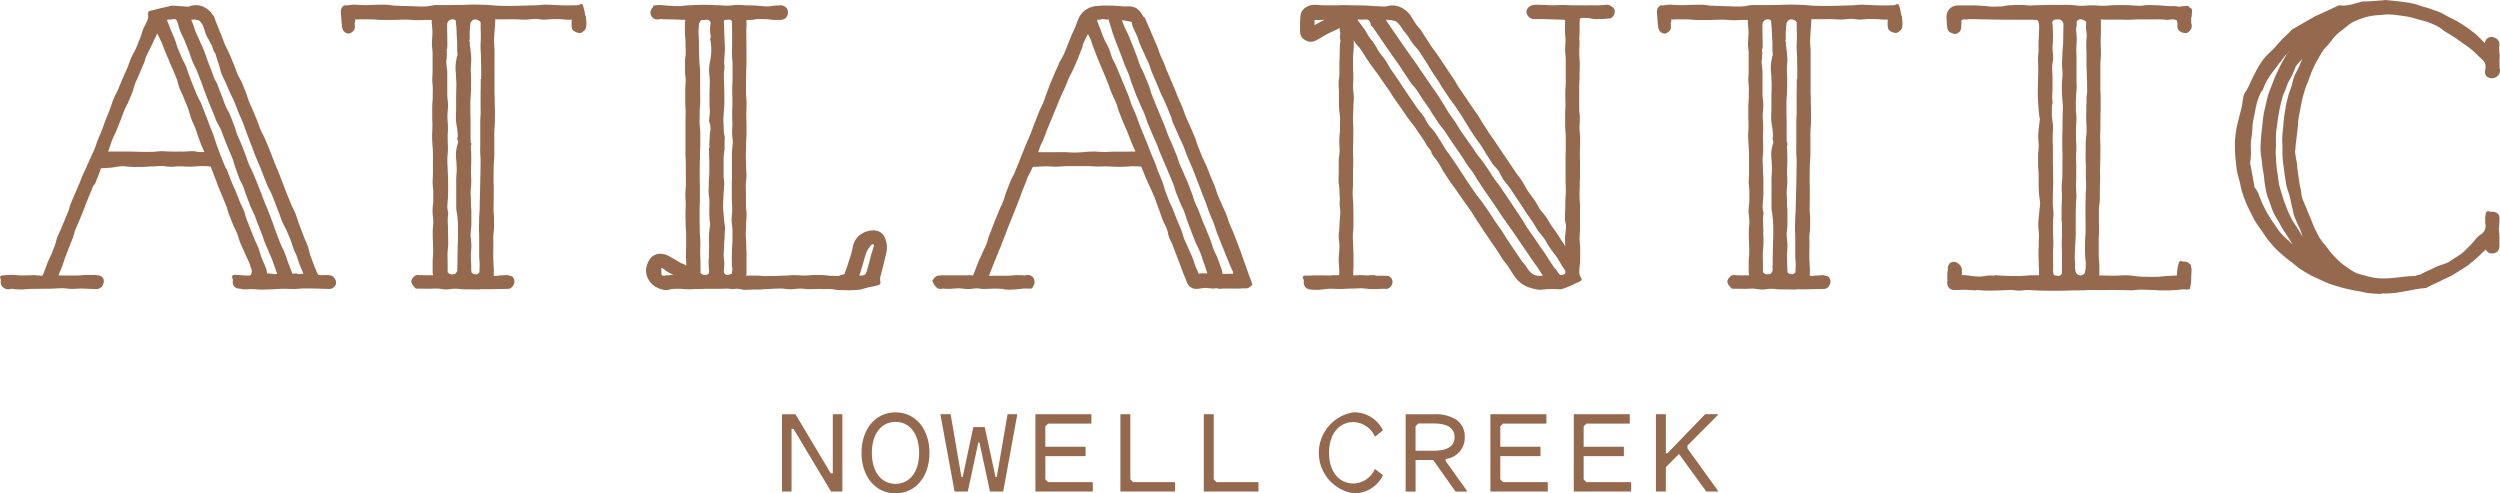
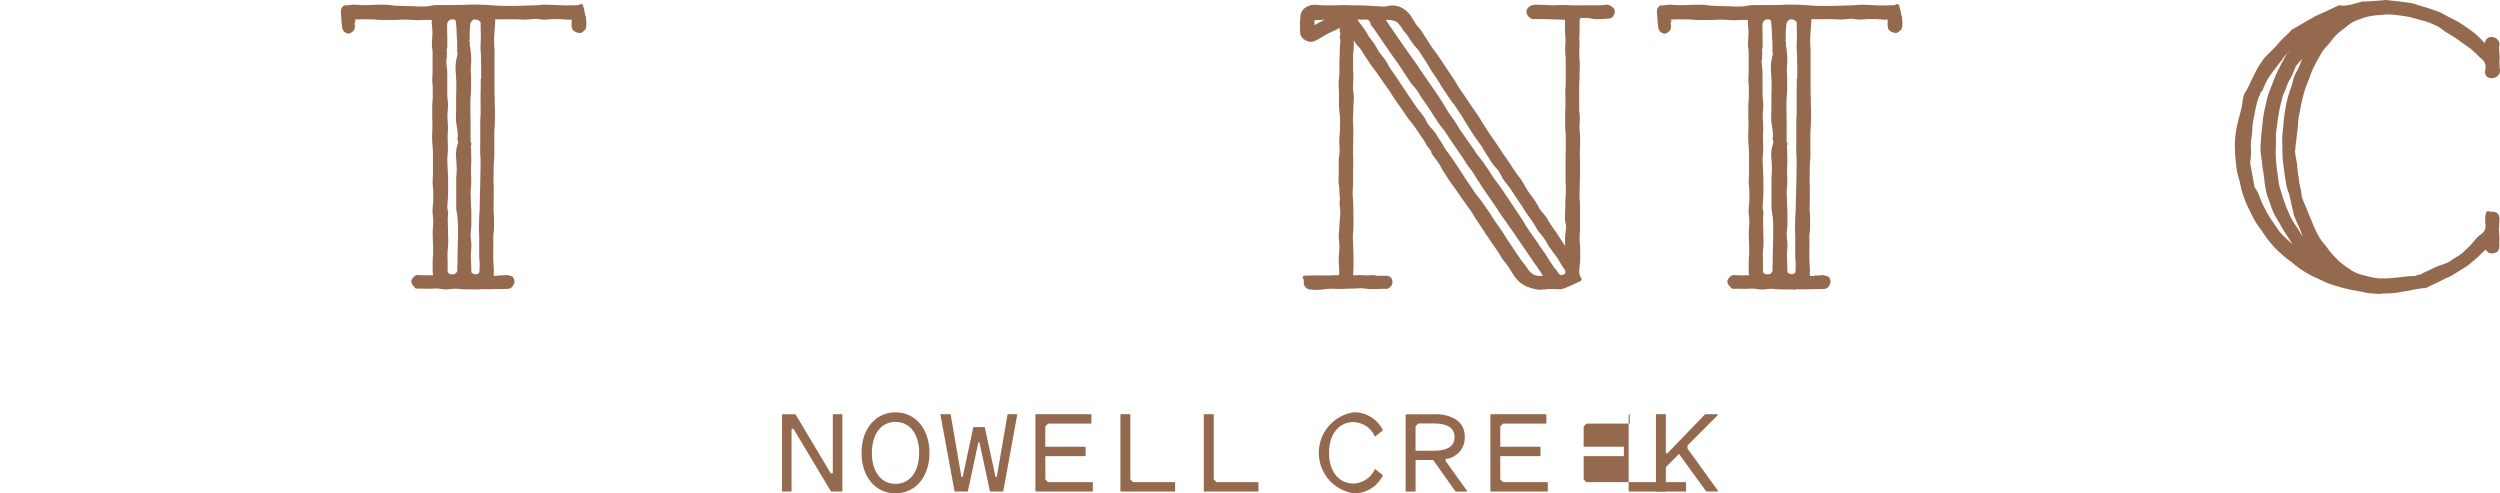
<svg xmlns="http://www.w3.org/2000/svg" width="191.311" height="37.757" viewBox="0 0 191.311 37.757">
  <defs>
    <clipPath id="a">
      <rect width="191.311" height="37.757" fill="#95694e" />
    </clipPath>
  </defs>
  <g clip-path="url(#a)">
    <path d="M465.78,1.624a.488.488,0,0,0-.264-.07.145.145,0,0,0-.063,0,4.835,4.835,0,0,1-.661.043l-.307,0c-.121,0-.24-.006-.385,0l-1.231,0h0c-.124,0-.246-.007-.366-.014a6.943,6.943,0,0,0-.751,0c-.111.006-.215.011-.313.011-.325,0-.562-.019-.651-.026l-.051,0-.092,0c-.117-.006-.316-.016-.52-.016a.58.58,0,0,0-.115.009,1.086,1.086,0,0,1-.162.019.618.618,0,0,0-.493.465.624.624,0,0,0,.384.569l.07.021a.25.25,0,0,0,.109.013h.174c.146,0,.329,0,.476,0l1.326.042c.026,0,.039,0,.293.012a.394.394,0,0,0,.093,0,.076.076,0,0,1,.034.051.23.23,0,0,0,.017.059.22.22,0,0,0-.02.093c0,.079,0,.325,0,.674,0,.1.009.205.018.318s.021.247.021.381c0,.1-.007.213-.014.324s-.015.25-.015.379a3.467,3.467,0,0,0,.024.433,3.2,3.2,0,0,1,.022.4c0,.2,0,.308,0,.411s0,.212,0,.425,0,.312,0,.416,0,.21,0,.42-.008.3-.016.406-.017.215-.017.43,0,.316.006.422.005.208.005.415-.005.309-.011.412-.012.213-.011.427l0,.839c0,.119.011.246.022.379s.024.286.024.438l0,.818c0,.135,0,.271-.007.406s-.007.277-.007.414,0,.286,0,.426,0,.264,0,.392c0,.157,0,.308,0,.452,0,.128,0,.25,0,.365,0,.221,0,.312.009.408s.01.214.01.515c0,.12-.008.251-.017.391-.011.166-.022.345-.022.534,0,.139,0,.284-.009.433s-.01.324-.01.494a1.689,1.689,0,0,0,.056.648c.007.017.015.036.014.181,0,.161-.02.321-.037.475s-.032.289-.034.421c0,.24.007.447.017.6l-.3-.446c-.034-.05-.074-.114-.122-.19-.072-.114-.159-.252-.262-.405-.057-.084-.12-.172-.187-.264s-.147-.205-.222-.315c-.061-.09-.117-.187-.174-.285s-.126-.217-.2-.322a3.419,3.419,0,0,0-.233-.294,3.109,3.109,0,0,1-.21-.264,2.236,2.236,0,0,1-.176-.291,4.017,4.017,0,0,0-.286-.469c-.061-.091-.133-.187-.211-.294-.095-.128-.2-.27-.308-.431-.079-.117-.148-.241-.216-.366s-.145-.26-.227-.383-.171-.24-.26-.358-.172-.227-.251-.346L458,13.569c-.08-.12-.163-.239-.246-.358s-.166-.237-.246-.358l-.479-.724c-.08-.12-.163-.237-.247-.354s-.162-.227-.239-.343-.154-.237-.231-.357-.152-.239-.231-.357-.148-.234-.219-.353-.149-.248-.229-.368-.164-.238-.248-.356-.161-.226-.237-.341l-.473-.706c-.079-.118-.16-.234-.239-.347s-.147-.21-.216-.313c-.08-.119-.15-.239-.218-.356s-.131-.226-.2-.328l-.448-.668c-.141-.209-.194-.291-.243-.365s-.088-.135-.2-.3l-.4-.591c-.07-.1-.146-.2-.221-.3s-.139-.182-.2-.274c-.075-.111-.144-.221-.21-.325s-.119-.189-.176-.275c-.1-.149-.185-.285-.255-.4-.05-.08-.092-.149-.128-.2a2.7,2.7,0,0,0-.208-.257,2.547,2.547,0,0,1-.2-.248c-.082-.122-.155-.241-.217-.344-.048-.079-.09-.149-.126-.2l-.019-.031a.669.669,0,0,0-.13-.183,1.867,1.867,0,0,0-.732-.561,1.485,1.485,0,0,0-.936-.077l-.038.009a.791.791,0,0,1-.215.032c-.269-.011-.539-.024-.808-.038-.1-.005-.208-.012-.312-.019-.134-.009-.269-.018-.405-.023-.154-.006-.309-.007-.464-.009l-.558-.009c-.162,0-.324-.007-.485-.009-.141,0-.282,0-.422.007-.122,0-.245.011-.364.007l-.35,0c-.145,0-.291,0-.433,0s-.255-.01-.382-.021-.273-.019-.4-.022a1.228,1.228,0,0,0-.692.234.841.841,0,0,0-.359.642,5.052,5.052,0,0,0-.031.669c0,.066,0,.133,0,.2a3.879,3.879,0,0,0,.018.467.679.679,0,0,0,.337.465.791.791,0,0,0,.666.131,1.463,1.463,0,0,0,.314-.141l.051-.027c.113-.061.223-.127.333-.194s.2-.121.3-.177c.142-.078.29-.145.437-.212s.286-.13.424-.2a.4.4,0,0,0,.134-.1.362.362,0,0,1,.021.063.745.745,0,0,0,.006.152.417.417,0,0,0,.041.168c-.009.151-.028.282-.035.336,0,.024,0,.038,0,.038a.324.324,0,0,0,.009.064,1.012,1.012,0,0,1,.036.256.41.41,0,0,0-.029.158c-.017.217-.026.454-.029.765,0,.122-.006.243-.011.364s-.01.262-.011.392,0,.268,0,.4,0,.238,0,.358a3.1,3.1,0,0,1-.03.362,3.442,3.442,0,0,0-.032.395c0,.131.007.261.015.391s.014.242.014.363l0,.753c0,.226.011.44.032.637.006.053.013.106.02.159.01.075.02.151.025.226a6.1,6.1,0,0,1,0,.642c0,.074,0,.148,0,.222,0,.089,0,.178-.006.267l-.014.17c-.016.185-.032.373-.034.561,0,.13.007.26.014.39s.015.242.014.363a2.851,2.851,0,0,1-.033.357,3.172,3.172,0,0,0-.036.4c0,.131,0,.263,0,.394s0,.242,0,.363,0,.241-.007.363-.007.263-.007.395a3.051,3.051,0,0,0,.036.4,2.737,2.737,0,0,1,.033.357c0,.212.011.415.03.6a1,1,0,0,1-.008.2,1.475,1.475,0,0,0-.01.218c0,.088.013.179.023.273a3.5,3.5,0,0,1,.026.509c0,.1-.014.207-.024.311l-.007.081c-.016.186-.032.371-.033.557,0,.12-.014.241-.026.361a3.873,3.873,0,0,0-.028.4,3.576,3.576,0,0,0,.029.4,3.365,3.365,0,0,1,.027.365c0,.162-.014.325-.027.487s-.028.333-.028.5.01.322.02.483.021.335.019.5a1.365,1.365,0,0,1-.013.233,1.293,1.293,0,0,1-.314.018,1.174,1.174,0,0,0-.3.018.415.415,0,0,1-.065,0l-1.1-.006c-.093,0-.242,0-.386.009s-.292.012-.438.009a.178.178,0,0,0-.161.082.168.168,0,0,0,.026.166c.013.016.047.057.041.191a.532.532,0,0,0,.5.624l.088.007c.119.009.25.019.4.019h.086c.158,0,.315-.024.472-.043.142-.018.285-.035.428-.04s.288,0,.433.007.295.011.44.007c.116,0,.232-.008.347-.013.174-.008.349-.015.522-.016.108,0,.216-.006.324-.011.128-.006.254-.013.384-.011a3.431,3.431,0,0,1,.346.029c.121.014.242.028.364.031.211,0,.422,0,.634-.012.149-.006.3-.011.446-.013a.129.129,0,0,0,.074.024.564.564,0,0,0,.474-.394.51.51,0,0,0-.076-.453.435.435,0,0,0-.368-.165c-.261-.006-.522-.008-.814-.009a.181.181,0,0,0-.128-.046h0c-.079,0-.179.005-.279.01s-.19.01-.26.01a2.064,2.064,0,0,1-.268-.011c-.088,0-.173-.01-.235-.01s-.177.006-.3.012l-.226.011-.007-.008a.114.114,0,0,1-.021-.079c0-.116.005-.232.011-.348s.012-.244.011-.366l0-.714c0-.121-.007-.242-.012-.363s-.012-.234-.012-.351-.008-.244-.014-.366-.013-.232-.014-.348c0-.133.011-.265.023-.4s.025-.284.024-.425,0-.278,0-.417,0-.27,0-.405,0-.261-.005-.392-.005-.287-.006-.431-.013-.279-.025-.419-.024-.269-.024-.4.007-.274.015-.41.015-.279.015-.418l0-.828c0-.138,0-.277.008-.416s.007-.275.008-.413,0-.278-.01-.418-.01-.274-.009-.411,0-.277.008-.415.007-.275.008-.413l.008-.828c0-.137-.007-.273-.015-.409s-.015-.261-.015-.391.008-.262.016-.393.015-.271.016-.408.01-.261.018-.392.019-.271.019-.408a3.476,3.476,0,0,0-.031-.417,3.276,3.276,0,0,1-.03-.384c0-.124.006-.248.012-.372s.012-.263.012-.393-.006-.263-.012-.394-.012-.248-.012-.372V5.569a3.812,3.812,0,0,1,.029-.408,4.089,4.089,0,0,0,.03-.438c0-.138,0-.276-.006-.414,0-.014,0-.027,0-.041.042.073.085.146.131.215a2.126,2.126,0,0,0,.212.254,1.894,1.894,0,0,1,.186.221c.069.1.133.207.2.311s.142.228.217.339l.122.181c.1.153.206.305.312.457.083.12.169.23.25.336s.14.181.2.269c.088.126.169.245.243.354s.127.187.184.268c.156.223.206.293.257.364l.178.251c.072.1.141.214.212.328s.155.25.242.373l.483.683c.086.123.168.245.248.364s.151.223.224.327c.106.152.215.287.312.407.075.093.143.177.2.253.078.111.152.221.223.327s.122.182.179.264c.219.313.374.547.4.585s.058.105.093.173.064.124.079.148.041.056.082.106a3.808,3.808,0,0,1,.264.353.383.383,0,0,0,.087.235c.076.121.164.236.253.352s.162.21.234.323.128.215.188.326c.073.135.146.269.231.394.065.1.128.195.191.293.084.131.168.262.257.389s.17.239.257.358c.073.1.146.2.218.3l.4.581c.06.086.121.169.182.254.077.106.154.213.228.321.056.082.114.164.172.245.1.14.2.28.29.427l.032.052c.13.211.26.422.4.627.074.11.147.22.22.331.088.134.175.267.265.4l.223.33c.089.132.178.265.268.4l.431.628c.072.105.14.214.208.323s.133.213.2.317.149.2.228.3.158.2.228.307.153.237.228.356c.06.1.12.192.181.286a2.65,2.65,0,0,0,.548.614,2.172,2.172,0,0,0,.738.367,2.656,2.656,0,0,0,.8.155.149.149,0,0,0,.082-.024,1.447,1.447,0,0,0,.314-.018.585.585,0,0,1,.1-.01,8.505,8.505,0,0,1,.9.007c.079,0,.133.006.155,0a2.592,2.592,0,0,0,.515-.184l.186-.074c.1-.041.21-.093.323-.148s.2-.1.311-.144c.133-.056.2-.084.225-.17a.2.2,0,0,0-.045-.176.8.8,0,0,1-.123-.519,3.272,3.272,0,0,1,.032-.39,3.6,3.6,0,0,0,.034-.429c0-.142,0-.283,0-.423s0-.266,0-.4c0-.147-.011-.293-.023-.436s-.021-.259-.021-.385c0-.147.009-.29.017-.429s.016-.265.016-.391l0-.818c0-.265,0-.364,0-.458s0-.166,0-.36c0-.131-.009-.267-.019-.406s-.02-.281-.02-.425.005-.275.01-.414.01-.281.01-.419,0-.3.01-.438.009-.269.009-.4c0-.188,0-.363,0-.519l0-.311c0-.129,0-.255-.008-.373,0-.1-.007-.194-.007-.283,0-.294.015-.517.02-.6a.309.309,0,0,0,0-.053v-.044c0-.1.008-.328,0-.645,0-.1-.011-.2-.022-.314s-.025-.247-.025-.381c0-.106.007-.216.013-.329s.015-.244.015-.37a3,3,0,0,0-.026-.425,2.789,2.789,0,0,1-.023-.391c0-.206,0-.309,0-.412s0-.2,0-.406,0-.306,0-.408,0-.206,0-.411.007-.3.014-.4.014-.21.014-.419c0-.145,0-.29.008-.435s.008-.287.008-.426c0-.166-.011-.327-.021-.481-.009-.133-.018-.261-.018-.38,0-.253.009-.469.016-.629,0-.1.008-.178.007-.23a.338.338,0,0,0-.014-.12,1.17,1.17,0,0,1-.006-.148c0-.1.005-.2.012-.3s.013-.205.012-.308c0-.087,0-.173,0-.26,0-.116-.005-.233,0-.349a1.563,1.563,0,0,1,.025-.326,1.025,1.025,0,0,1,.35-.042c.119,0,.241.012.36.024a1.6,1.6,0,0,1,.165.029,1.723,1.723,0,0,0,.3.04A9.773,9.773,0,0,0,465.74,2.6c.26-.034.394-.385.381-.565-.015-.2-.173-.312-.341-.407m-16.509,4.07c.088.115.179.234.265.358s.158.236.236.356.158.245.24.363.169.253.249.376.151.234.226.343a1.858,1.858,0,0,0,.228.282,2.236,2.236,0,0,1,.269.34c.057.083.116.176.18.276.076.121.159.252.253.388.066.1.135.194.208.3s.163.231.248.355c.068.1.129.2.191.3s.126.208.195.308.134.2.2.3.13.2.2.3.149.2.228.3.148.18.214.276c.078.115.154.231.23.347s.156.238.236.356l.877,1.277c.065.095.124.193.184.291s.125.206.193.3.14.193.213.288.141.183.206.278.143.221.212.334.143.234.22.347.146.222.218.334.145.228.222.34.145.21.218.314.161.23.241.347l.455.663c.074.109.146.219.218.329s.15.228.227.341.155.221.233.332.154.216.229.326.153.219.231.328.155.219.231.33l1.122,1.646q.119.172.238.345c.075.111.152.219.23.328s.155.219.231.331.149.226.223.34c.058.09.116.18.175.269a1.19,1.19,0,0,1-.677-.061,1.43,1.43,0,0,1-.528-.531c-.082-.123-.175-.239-.268-.354s-.173-.216-.25-.33l-.218-.323c-.087-.13-.174-.26-.263-.389q-.114-.167-.226-.336c-.084-.126-.169-.252-.254-.377s-.151-.235-.223-.354-.152-.252-.235-.373-.168-.24-.253-.358-.164-.229-.244-.345-.155-.236-.23-.355-.154-.243-.235-.361l-.526-.757c-.089-.128-.187-.25-.285-.372s-.19-.236-.276-.361l-.52-.761c-.079-.116-.154-.234-.23-.352-.065-.1-.131-.205-.2-.306s-.148-.226-.221-.34-.137-.213-.207-.319-.151-.222-.227-.333-.139-.2-.207-.3-.16-.228-.242-.34c-.07-.095-.14-.19-.206-.287s-.13-.206-.191-.312-.132-.228-.206-.336-.135-.2-.2-.309-.14-.22-.214-.327a2.837,2.837,0,0,0-.257-.309,2.658,2.658,0,0,1-.232-.277,3.089,3.089,0,0,1-.182-.315,3.287,3.287,0,0,0-.2-.344c-.086-.124-.182-.241-.279-.358s-.183-.221-.264-.338-.165-.242-.246-.363-.164-.245-.248-.366-.171-.25-.255-.376-.159-.236-.239-.353-.165-.248-.246-.373-.157-.243-.238-.363c-.069-.1-.139-.2-.209-.3-.092-.131-.184-.261-.273-.394-.077-.116-.147-.237-.217-.359s-.142-.246-.22-.364a3.739,3.739,0,0,0-.238-.311,3.551,3.551,0,0,1-.217-.282c-.065-.1-.122-.2-.179-.3s-.128-.23-.2-.339-.139-.19-.212-.282-.124-.157-.181-.239a2.957,2.957,0,0,1-.159-.265,3.151,3.151,0,0,0-.178-.295c-.1-.138-.2-.273-.3-.407-.082-.106-.164-.212-.243-.321a.476.476,0,0,1,.04-.054l.034.006.039.005a4.663,4.663,0,0,0,.519,0,.269.269,0,0,1,.112,0,.5.5,0,0,1,.119.072.619.619,0,0,1,.061.08.672.672,0,0,1,.057.106.324.324,0,0,0,.012.054c0,.016.008.032.019.074a.142.142,0,0,0,.11.138l.708,1.033c.093.138.188.278.281.413l.484.7c.075.109.159.219.246.332m11.051,14.251-.424-.615c-.1-.141-.117-.167-.138-.194s-.06-.079-.331-.478c-.088-.129-.168-.264-.249-.4s-.161-.269-.248-.4l-.768-1.151c-.089-.135-.178-.269-.268-.4l-.089-.133q-.214-.319-.429-.637c-.091-.134-.19-.262-.289-.39s-.182-.234-.265-.355c-.065-.094-.125-.192-.185-.289s-.135-.218-.208-.323-.129-.189-.193-.284-.142-.212-.215-.316-.154-.2-.236-.3-.151-.177-.219-.272-.137-.2-.2-.3-.133-.2-.2-.294l-.563-.8c-.087-.123-.174-.246-.259-.37s-.17-.263-.252-.4c-.071-.117-.142-.233-.218-.347s-.163-.235-.246-.351-.176-.244-.259-.37c-.071-.108-.136-.22-.2-.332s-.141-.242-.218-.359c-.067-.1-.131-.2-.194-.306-.079-.127-.158-.254-.242-.377-.1-.148-.2-.29-.3-.427l-.76-1.1c-.169-.246-.231-.34-.287-.427s-.1-.158-.231-.343c-.072-.1-.149-.212-.227-.32s-.161-.224-.241-.339-.157-.223-.237-.334-.157-.218-.232-.327l-.918-1.332c-.265-.383-.412-.607-.495-.737a2.059,2.059,0,0,1,.8.134,2.077,2.077,0,0,1,.437.521,3.786,3.786,0,0,0,.25.332c.062.076.124.152.181.231s.121.18.179.271c.068.108.137.214.211.315s.156.2.239.29a3.789,3.789,0,0,1,.245.3l.05.071c.039.055.039.055.047.067l.108.169c.085.133.216.34.38.589.063.1.125.2.189.315.075.131.154.268.244.4.074.112.151.226.23.34s.162.236.241.356a2.308,2.308,0,0,1,.124.208,2.461,2.461,0,0,0,.138.231l.513.772c.1.146.2.283.3.414.089.115.174.226.246.335l.507.772a.407.407,0,0,1,.04.065,1.537,1.537,0,0,0,.147.249c.061.094.119.19.176.286.046.077.092.154.14.23.158.25.321.5.487.741.074.11.152.216.23.323s.151.206.223.311.133.214.2.324.133.232.208.343.14.215.208.324.14.223.214.332a3.008,3.008,0,0,0,.259.318,2.8,2.8,0,0,1,.236.288,3.264,3.264,0,0,1,.185.326,3.59,3.59,0,0,0,.2.353,3.969,3.969,0,0,0,.248.319c.081.1.161.194.231.3s.14.209.209.314.148.224.223.335.141.21.211.316.147.222.222.332.14.213.208.321.142.224.216.333.151.217.228.325.149.208.22.314.135.214.2.324.135.23.21.34.162.215.249.319a3.757,3.757,0,0,1,.232.3c.071.1.133.214.2.324s.133.233.208.344c.1.141.2.276.3.411.084.11.169.219.248.332s.168.261.247.4.147.249.228.369l.056.08a.74.74,0,0,1,.126.219.211.211,0,0,1-.152.279c-.162.069-.233.052-.335-.074-.073-.091-.138-.19-.221-.318a.231.231,0,0,0-.071-.074L461.5,21.7c-.076-.116-.209-.322-.348-.524-.03-.044-.068-.106-.114-.181-.074-.122-.168-.276-.284-.445-.062-.09-.131-.184-.2-.281s-.156-.211-.234-.324M443.154,2.72c.055,0,.138,0,.222,0a.314.314,0,0,0,.058,0v0a1.375,1.375,0,0,0,.383-.023.363.363,0,0,0,.084.022l-.01,0a.98.98,0,0,0-.18.087c-.192.1-.385.208-.576.313l0-.017a1.082,1.082,0,0,0,.013-.154,2.142,2.142,0,0,1,0-.23" transform="translate(-342.55 -1.191)" fill="#95694e" />
-     <path d="M341.343,22.769c-.058-.164-.125-.353-.186-.512h0c-.018-.047-.042-.118-.073-.208-.053-.155-.126-.365-.218-.607-.043-.113-.083-.235-.126-.363-.049-.146-.1-.3-.159-.455l-.309-.81c-.069-.183-.088-.231-.121-.312l-.134-.342c-.034-.086-.076-.179-.122-.279s-.107-.23-.159-.364c-.035-.09-.066-.187-.1-.289-.038-.121-.078-.248-.13-.378s-.108-.254-.166-.379-.108-.234-.156-.353-.109-.254-.167-.38-.108-.233-.156-.352-.088-.244-.127-.367-.084-.263-.135-.39-.107-.256-.161-.383-.1-.236-.149-.354-.094-.235-.14-.352-.1-.263-.157-.393-.113-.252-.174-.376-.113-.23-.162-.348-.1-.249-.148-.372-.1-.246-.147-.368-.093-.251-.134-.377-.088-.266-.14-.395-.113-.267-.17-.4-.1-.238-.152-.355c-.058-.14-.12-.274-.18-.4s-.108-.232-.154-.344c-.061-.147-.112-.291-.16-.424s-.084-.237-.127-.341c-.1-.25-.146-.341-.186-.428s-.068-.147-.14-.32c-.05-.121-.1-.241-.145-.359s-.09-.228-.135-.337c-.056-.135-.112-.264-.164-.386s-.09-.21-.129-.3c-.115-.276-.208-.487-.258-.6l-.037-.083c-.007-.018-.02-.053-.037-.1-.041-.114-.106-.3-.195-.509-.037-.09-.081-.183-.126-.28s-.1-.206-.142-.314c-.03-.071-.06-.161-.095-.261-.047-.137-.1-.295-.168-.454-.051-.121-.105-.246-.159-.368l-.144-.334c-.129-.3-.24-.558-.284-.658l-.042-.1c-.046-.1-.149-.341-.254-.591a.221.221,0,0,0-.128-.147.53.53,0,0,1-.083-.116,1.508,1.508,0,0,0-.5-.562,1.352,1.352,0,0,0-.745-.119,2.991,2.991,0,0,1-.376-.018c-.079-.007-.158-.014-.235-.018-.051,0-.1-.006-.154-.01-.076-.006-.152-.011-.229-.013l-.318-.006a7.909,7.909,0,0,0-.934.027,1.746,1.746,0,0,0-.792.257,1.529,1.529,0,0,0-.573.619,5.058,5.058,0,0,0-.2.495c-.033.088-.065.176-.1.263-.046.113-.1.223-.151.333-.065.135-.129.27-.181.408-.07.185-.145.369-.22.554l-.126.315c-.063.162-.127.323-.2.48a6.761,6.761,0,0,1-.351.627.16.16,0,0,0-.023.107l0,.006c-.068.137-.225.458-.375.827-.026.064-.06.142-.1.233-.055.126-.121.276-.189.445-.041.1-.08.209-.12.322s-.088.244-.139.37-.085.227-.124.345-.08.234-.127.35-.1.225-.153.335-.108.225-.153.337c-.086.212-.118.3-.151.382-.039.1-.08.21-.218.548-.048.118-.1.25-.149.394-.061.167-.128.35-.208.545-.05.122-.1.243-.159.363s-.1.23-.151.346-.094.236-.14.354-.095.244-.145.366-.1.241-.145.361-.091.232-.139.347c-.058.141-.115.281-.172.422l-.116.286c-.045.111-.1.218-.158.325a3.919,3.919,0,0,0-.175.365c-.053.133-.105.266-.157.4l-.14.357c-.052.13-.093.264-.134.4s-.077.252-.125.374-.1.242-.16.362-.117.253-.168.382-.1.243-.147.364-.106.26-.158.39l-.35.89a3.9,3.9,0,0,0-.187.551,2.413,2.413,0,0,1-.118.352c-.046.115-.1.224-.152.331s-.1.212-.145.316c-.051.127-.108.244-.161.355s-.1.2-.134.293c-.122.306-.205.53-.238.62l-.187.467a.777.777,0,0,0-.23-.034c-.041,0-.082,0-.128.006s-.079.006-.122.006c-.067,0-.091,0-.1,0a.33.33,0,0,0-.071,0l-.349,0-.3,0c-.066,0-.175,0-.306,0-.194,0-.436.007-.652,0a.686.686,0,0,0-.12,0,1.874,1.874,0,0,1-.214.013.527.527,0,0,0-.351.167c-.029.028-.043.06-.037.064a.257.257,0,0,0-.115.173.2.2,0,0,0,.075.178.244.244,0,0,0,.041.111,1.4,1.4,0,0,0,.211.244.459.459,0,0,0,.348.084.134.134,0,0,0,.064-.023c.111.009.334.025.586.025.069,0,.15-.006.251-.016.124-.011.276-.025.444-.025h0a2.411,2.411,0,0,1,.3.026c.123.015.247.017.384.031a3.294,3.294,0,0,0,.363-.028,2.786,2.786,0,0,1,.322-.026.742.742,0,0,1,.167.009,2.093,2.093,0,0,0,.547.03c.127,0,.255-.006.383-.012a4.932,4.932,0,0,1,.579,0c.123.008.244.011.366.012.029.032.072.065.1.055a1.679,1.679,0,0,1,.271.006.435.435,0,0,0,.073,0h.068c.291-.008.595-.04.816-.063.121-.013.217-.024.269-.025s.116,0,.181,0a1.768,1.768,0,0,0,.343,0,.194.194,0,0,0,.133-.159.476.476,0,0,0,.117-.368.5.5,0,0,0-.545-.507c-.05.009-.125.013-.179.024a.6.6,0,0,1-.113.017.2.2,0,0,0-.086-.025l-.173,0c-.086,0-.183-.006-.266-.006-.034,0-.094,0-.178.012-.146.013-.365.033-.62.034-.122,0-.242,0-.37,0s-.264,0-.4,0h-.151c-.1,0-.014,0-.43,0a.154.154,0,0,0,.044-.054c.008-.018.036-.089.076-.19s.1-.249.157-.4l.321-.8c.046-.115.1-.237.151-.364s.12-.284.18-.435c.052-.129.1-.262.154-.4s.1-.275.159-.412c.065-.162.09-.229.115-.3s.057-.159.146-.378l.81-2.033c.054-.134.1-.271.15-.407.031-.088.062-.175.094-.262.061-.165.129-.328.2-.491l.091-.221c.026-.064.047-.131.068-.2a1.708,1.708,0,0,1,.082-.227c.033-.07.073-.138.113-.207a2.121,2.121,0,0,0,.181-.361c.065-.181.09-.2.3-.2.141,0,.278-.007.419-.016.122-.008.246-.016.368-.016s.266.008.4.016a5.664,5.664,0,0,0,.834-.008c.128-.011.256-.023.384-.023h1.2l.384,0c.145,0,.257.008.386.016s.263.017.4.017h0l.234-.006c.145,0,.288-.008.431-.006.108,0,.215.008.322.014s.231.015.347.015c.37,0,.4,0,.437,0h.165c.129,0,.258-.01.384-.021a3.154,3.154,0,0,1,.352-.018c.286.005.517.016.648.025a.507.507,0,0,0,.028.087c.038.093.076.188.113.282.049.124.1.248.15.371s.1.229.152.344c.045.1.089.2.133.3.061.14.125.28.191.421s.145.312.212.471.124.327.181.492c.049.143.1.286.154.426.063.158.119.32.174.482.038.113.077.225.118.336a3.878,3.878,0,0,0,.187.409,3.417,3.417,0,0,1,.176.386,2.141,2.141,0,0,1,.074.29,2.381,2.381,0,0,0,.086.333,2.685,2.685,0,0,0,.146.316,2.582,2.582,0,0,1,.126.267l.1.28c.052.142.1.283.16.423l.123.318c.049.127.1.255.148.382s.087.231.129.348.081.227.125.338.083.206.126.308c.051.122.1.244.149.369a.761.761,0,0,0,.821.576,2.8,2.8,0,0,0,.291-.035,2.325,2.325,0,0,1,.32-.034c.106,0,.206.011.308.022s.208.022.311.023a.379.379,0,0,0,.169-.025.914.914,0,0,1,.264.047.237.237,0,0,0,.11,0,1.8,1.8,0,0,1,.247-.022l1.137.005a.728.728,0,0,0,.149-.007,2.521,2.521,0,0,1,.311-.011.553.553,0,0,0,.509-.2.146.146,0,0,0,.067-.069.172.172,0,0,0-.01-.138c-.028-.073-.068-.186-.113-.314m-8.68-9.586-.019-.044,0,0ZM329.9,6.478c.046.116.1.234.15.352s.1.236.151.356l.288.713a2.065,2.065,0,0,1,.076.211,4.065,4.065,0,0,0,.157.426c.03.077.07.159.115.251.052.107.11.228.166.367a3.277,3.277,0,0,1,.213.593,1.2,1.2,0,0,0,.094.28c.052.128.1.26.156.39s.1.261.156.389c.059.144.12.284.179.419s.106.241.152.354c.086.21.158.4.214.543.037.1.068.176.092.235.1.241.215.494.284.642l.011.023c-.026,0-.054,0-.09,0-.4.006-.5.009-.546.011s-.049,0-.235,0l-.756,0c-.139,0-.277.007-.41.014s-.231.011-.346.012c-.186,0-.354-.013-.493-.022-.1-.007-.191-.013-.26-.013-.373,0-.718.029-.743.034,0,0-.336.037-.835.043-.124,0-.258-.007-.4-.016s-.3-.018-.46-.018c-.176,0-.351,0-.519.005-.57.008-1.061,0-1.289,0h-.063c.018-.049.034-.1.051-.147.033-.1.065-.193.1-.287s.083-.188.127-.28.1-.2.136-.3c.054-.134.1-.27.154-.406s.1-.278.159-.415c.061-.152.125-.3.189-.454.05-.118.1-.237.149-.356l.133-.328c.065-.16.129-.321.2-.48.051-.122.1-.245.151-.367.06-.147.119-.294.181-.44s.121-.269.184-.4.123-.261.18-.393c.042-.1.08-.2.119-.294s.082-.21.127-.313.094-.191.144-.284.107-.2.153-.3c.086-.194.17-.389.255-.584l.136-.313c.037-.083.069-.169.1-.254l.085-.225c.019-.052.037-.1.059-.155a1.252,1.252,0,0,0,.142-.439.333.333,0,0,1,.037-.1,6.432,6.432,0,0,1,.355-.724,3.5,3.5,0,0,1,.2.407c.039.1.074.2.109.307s.073.217.114.32c.029.073.063.162.1.264.05.132.108.286.174.452Zm2.7,3.773c-.05-.124-.1-.248-.16-.375s-.112-.255-.165-.387-.091-.249-.133-.377-.09-.274-.145-.407-.111-.272-.167-.407l-.148-.362c-.052-.129-.106-.257-.16-.385l-.128-.307c-.05-.121-.1-.242-.153-.363l-.138-.328c-.05-.119-.11-.235-.17-.35s-.112-.213-.158-.324-.082-.226-.117-.342-.077-.248-.127-.368c-.063-.151-.139-.3-.216-.444s-.146-.279-.206-.424-.118-.3-.173-.452-.11-.3-.171-.447a3.512,3.512,0,0,1-.161-.453,1.479,1.479,0,0,0,.444-.071,1.415,1.415,0,0,0,.466.038,1.15,1.15,0,0,0,.075.327c.046.124.082.251.118.378s.079.274.128.407c.044.117.086.235.129.353.05.14.1.28.153.42s.106.271.161.405c.049.119.1.238.143.359s.09.241.133.363c.049.136.1.273.15.408s.109.261.167.39.109.241.157.364.087.249.126.375.084.271.136.4.094.245.139.369.1.266.15.4.108.257.165.386.108.244.158.369.111.259.171.387.112.241.161.364.092.248.135.373.092.269.145.4.109.263.165.394.1.242.153.364.111.256.17.383.113.244.165.37.1.247.143.371.1.264.153.394.109.258.166.386.108.246.159.371.108.255.163.383.108.248.159.373l.32.766c.048.117.084.239.12.361s.074.25.122.37l.113.279c.059.145.118.291.175.436.048.123.106.242.164.361s.111.228.156.345.083.24.121.36.077.247.124.368.085.226.127.34c.049.131.1.262.147.393l.284.73c.067.17.146.336.225.5s.146.305.208.463c.052.131.1.265.139.4s.088.273.14.406.1.275.142.413c.038.118.075.235.118.351-.147,0-.275,0-.407,0a.772.772,0,0,0-.251.042c-.1-.246-.2-.463-.252-.578a.864.864,0,0,1-.041-.1c-.026-.09-.1-.327-.222-.643-.036-.091-.082-.188-.13-.291s-.107-.228-.158-.355c-.041-.1-.09-.209-.14-.317s-.1-.218-.147-.333a1.673,1.673,0,0,1-.1-.275,4.934,4.934,0,0,0-.264-.732c-.044-.111-.091-.221-.137-.332s-.089-.211-.132-.318-.084-.216-.125-.324-.085-.222-.128-.332-.1-.222-.151-.33-.1-.2-.142-.31-.084-.218-.126-.328-.083-.219-.126-.329c-.053-.134-.093-.273-.133-.412-.036-.123-.071-.247-.115-.367a1.317,1.317,0,0,0-.087-.216.374.374,0,0,1-.023-.054c-.088-.231-.182-.44-.227-.539l-.029-.071c-.024-.079-.1-.319-.227-.641-.036-.091-.078-.187-.123-.29s-.1-.23-.15-.356c-.04-.1-.078-.2-.119-.309s-.087-.231-.134-.349c-.075-.188-.106-.263-.14-.345s-.075-.18-.172-.424c-.041-.1-.088-.215-.137-.333-.057-.135-.117-.28-.178-.434-.046-.114-.088-.235-.132-.359s-.1-.277-.155-.418m5.534,9.162c-.047-.121-.093-.243-.142-.363s-.1-.244-.153-.365-.1-.233-.147-.35-.093-.241-.138-.361-.091-.242-.139-.361-.107-.248-.163-.368-.105-.225-.151-.339-.087-.244-.125-.366-.078-.248-.124-.365-.1-.251-.142-.373-.088-.237-.134-.35c-.054-.135-.111-.264-.167-.388s-.1-.218-.139-.321c-.059-.148-.122-.283-.181-.409-.049-.105-.095-.2-.131-.3a3.856,3.856,0,0,1-.142-.4,3.24,3.24,0,0,0-.115-.327c-.043-.107-.09-.221-.14-.339s-.114-.272-.172-.417c-.048-.121-.1-.243-.16-.367s-.115-.253-.167-.384-.1-.253-.143-.38-.1-.26-.146-.388-.11-.268-.166-.4-.1-.241-.15-.357c-.058-.145-.116-.284-.172-.416s-.1-.232-.14-.339l-.314-.774a2.9,2.9,0,0,1-.127-.382,3.19,3.19,0,0,0-.138-.413c-.077-.194-.117-.291-.157-.387s-.08-.192-.158-.387a3.575,3.575,0,0,0-.182-.394,3.325,3.325,0,0,1-.17-.366c-.076-.19-.106-.288-.137-.385s-.065-.206-.145-.406-.116-.293-.153-.391-.075-.2-.153-.389l-.273-.677c-.055-.136-.12-.263-.181-.381-.051-.1-.1-.19-.135-.279-.09-.224-.155-.408-.2-.533.088.014.354.062.756.139a.96.96,0,0,0,.091.4c.051.127.109.248.166.366s.1.21.143.314c.051.124.093.247.133.365s.078.23.121.336c.059.143.123.274.182.4.048.1.093.192.13.28a4.177,4.177,0,0,0,.182.4c.034.064.066.126.131.28.054.129.1.261.143.392s.091.266.143.391c.062.148.125.29.184.425.053.119.1.232.148.34.1.241.184.446.242.589l.074.181c.022.052.061.131.11.231.079.162.187.382.294.634.056.133.113.275.172.419s.127.313.193.467a.655.655,0,0,1,.057.161,2.138,2.138,0,0,0,.19.526c.057.135.117.269.176.4s.121.271.178.407.12.269.182.4.125.267.183.4.108.275.158.414.1.276.157.412.114.265.173.4.123.275.18.414c.069.167.133.338.2.508l.21.548c.062.159.124.317.183.475.085.226.174.451.262.676l.117.3c.074.19.135.365.191.524.048.137.091.262.135.374.13.333.175.435.217.53.035.078.067.151.145.35.043.11.079.225.115.341s.08.254.128.378.1.251.15.375l.132.33c.052.133.1.263.155.387l.127.318c.066.168.128.321.181.451l.1.251c.155.394.32.742.391.892a.162.162,0,0,0,0,.113l0,.01h-.028l-.15,0c-.164,0-.414.008-.647,0H339.2a1.227,1.227,0,0,0-.1-.471c-.045-.112-.086-.228-.127-.346s-.089-.252-.139-.379-.1-.236-.158-.354-.108-.231-.156-.351-.082-.233-.119-.352-.08-.255-.129-.38-.093-.237-.139-.357M320.2,22.66l0,0h0Z" transform="translate(-245.661 -1.428)" fill="#95694e" />
    <path d="M780.108,17.421c0-.11.005-.22.012-.331s.014-.23.012-.345a.556.556,0,0,0-.13-.4.618.618,0,0,0-.421-.142.63.63,0,0,1-.236-.027.193.193,0,0,0-.167.008.229.229,0,0,0-.092.177c-.035.194-.053.372-.054.4a.347.347,0,0,0,.01.063.632.632,0,0,1,.019.092.214.214,0,0,0-.018.167.771.771,0,0,1-.357.872,2.093,2.093,0,0,0-.4.373c-.156.188-.318.382-.483.545l-.044.044c-.17.168-.331.327-.488.454a3.9,3.9,0,0,1-.439.3c-.061.037-.119.072-.172.107-.125.082-.2.135-.257.174a1.421,1.421,0,0,1-.352.189c-.115.05-.232.088-.346.125s-.229.075-.335.121c-.132.057-.255.116-.37.172-.1.048-.2.094-.284.133-.3.13-.515.247-.607.3l-.035.02a.628.628,0,0,1-.087.013.856.856,0,0,0-.177.033.16.16,0,0,0-.066.05l-.256.016c-.249.014-.507.029-.755.064-.17.024-.338.04-.505.056l-.23.023a6.6,6.6,0,0,1-.753.039,3.81,3.81,0,0,1-.683-.045c-.248-.046-.5-.112-.689-.163-.058-.016-.118-.031-.178-.046a3.156,3.156,0,0,1-.493-.153,3.521,3.521,0,0,1-.6-.347l-.031-.022a6.981,6.981,0,0,1-.614-.458,7.4,7.4,0,0,1-.57-.566,6.4,6.4,0,0,1-.427-.531l-.073-.1c-.06-.079-.124-.156-.188-.233a3.829,3.829,0,0,1-.307-.406c-.1-.159-.184-.329-.274-.51l-.1-.206a4.75,4.75,0,0,1-.193-.447c-.039-.1-.078-.2-.122-.3-.105-.241-.212-.488-.309-.749-.053-.144-.11-.27-.16-.383s-.085-.192-.114-.275l-.014-.041a1.5,1.5,0,0,1-.124-.425c0-.041-.008-.1-.021-.2-.018-.132-.047-.26-.076-.385s-.05-.218-.065-.323l-.1-.712c-.044-.322-.064-.558-.073-.655l0-.053c0-.016-.01-.06-.022-.124-.031-.165-.09-.477-.134-.81a.433.433,0,0,0-.009-.058,1.1,1.1,0,0,0,.043-.329c.006-.153.028-.305.049-.459.012-.088.024-.176.034-.264.027-.244.055-.488.087-.728.013-.107.019-.216.023-.325,0-.093.008-.186.019-.278.02-.169.054-.334.088-.5.021-.1.042-.2.059-.3.038-.22.091-.509.159-.795.055-.229.122-.469.217-.779.052-.168.122-.336.189-.5.036-.085.071-.169.1-.255s.068-.181.1-.272a4.973,4.973,0,0,1,.189-.481c.117-.247.233-.488.366-.72l.065-.115c.11-.194.223-.395.347-.581a3.037,3.037,0,0,1,.3-.363c.072-.078.142-.155.207-.235s.107-.135.159-.2a3.97,3.97,0,0,1,.335-.4,5.448,5.448,0,0,1,.523-.438l.075-.057c.067-.052.133-.106.2-.161a3.126,3.126,0,0,1,.42-.311,4.019,4.019,0,0,1,.592-.262l.091-.035a4.765,4.765,0,0,1,.714-.2,4.955,4.955,0,0,1,.682-.082l.054,0c.082-.006.163-.014.243-.022a3.254,3.254,0,0,1,.5-.027c.275.011.544.045.748.072.271.037.514.07.745.117.191.038.379.093.56.145l.174.05.232.062a4.738,4.738,0,0,1,.5.148c.2.075.454.177.7.3a2.514,2.514,0,0,1,.372.246c.083.063.167.125.253.18s.2.127.307.189c.125.076.251.152.375.233.177.117.349.241.521.365l.13.093c.067.048.134.095.2.142.15.1.3.208.441.323.2.168.4.357.579.536.05.049.1.1.152.142a1.384,1.384,0,0,1,.289.317.823.823,0,0,1,.058.568.574.574,0,0,0,.08.49.545.545,0,0,0,.454.156A.587.587,0,0,0,780,5.8a.524.524,0,0,0,.175-.389.46.46,0,0,0-.034-.213h0s0,0,0,0c0-.155,0-.319-.009-.438,0-.065,0-.116,0-.144a.628.628,0,0,1,.011-.105.241.241,0,0,0,.005-.075c0-.011,0-.032,0-.056l0-.088c0-.02,0-.066-.009-.129-.012-.127-.032-.341-.033-.575a.536.536,0,0,0,.021-.277.577.577,0,0,0-.432-.453.554.554,0,0,0-.459.054.505.505,0,0,0-.212.368.275.275,0,0,0,0,.042.7.7,0,0,0-.084-.094c-.063-.062-.124-.126-.187-.19a5.606,5.606,0,0,0-.551-.519c-.2-.153-.4-.306-.617-.453-.2-.135-.407-.27-.644-.412-.143-.086-.294-.159-.445-.233-.079-.038-.157-.077-.235-.117s-.163-.087-.243-.133c-.142-.079-.284-.158-.432-.224s-.309-.121-.468-.175c-.083-.029-.167-.057-.25-.088-.155-.057-.314-.1-.474-.147-.086-.024-.171-.048-.256-.074s-.145-.047-.217-.071a3.955,3.955,0,0,0-.5-.145c-.217-.043-.436-.07-.669-.1l-.081-.01c-.233-.029-.475-.06-.732-.084s-.364-.037-.428-.044a.476.476,0,0,0-.157,0c-.027,0-.07.009-.154.016l-.393.029c-.135.009-.263.018-.381.028-.3.025-.545.029-.67.032a.58.58,0,0,0-.127.007l-.071.02c-.124.034-.393.11-.687.185a.745.745,0,0,0-.108.034c-.02.005-.06.011-.222.033A1.509,1.509,0,0,1,768,.414c-.1-.024-.154,0-.334.077-.155.069-.3.141-.446.209-.12.057-.235.112-.344.161-.254.115-.467.209-.607.271-.114.05-.183.081-.222.1-.086.05-.375.218-.766.44-.115.065-.237.136-.365.211s-.283.165-.432.25l-.1.054a.5.5,0,0,0-.189.139,4.278,4.278,0,0,1-.425.417,7.813,7.813,0,0,0-.629.663l-.16.181c-.118.132-.25.257-.38.383-.066.063-.133.127-.2.192a4.191,4.191,0,0,0-.469.566,6.5,6.5,0,0,0-.376.616c-.086.154-.164.313-.241.469l-.082.164c-.057.114-.111.232-.165.35a5.346,5.346,0,0,1-.344.668,1.183,1.183,0,0,0-.185.391c-.032.14-.051.282-.07.425s-.034.259-.063.385c-.049.218-.106.434-.163.65-.044.17-.089.339-.13.51-.066.275-.117.509-.151.751s-.057.489-.071.762c-.011.215,0,.433.007.644l0,.12c.009.226.029.467.063.758l.022.2c.019.185.039.372.074.56.029.156.073.311.118.468.025.089.051.179.074.27s.046.2.068.3a4.994,4.994,0,0,0,.128.513c.077.238.172.518.283.79.094.233.207.458.315.675l.042.085c.115.232.246.5.393.742.1.172.221.333.335.489.049.066.1.133.145.2s.108.159.162.24a5.084,5.084,0,0,0,.319.449l.024.029c.167.2.339.411.527.606.149.154.312.3.469.438l.149.132c.144.129.3.246.45.359.07.052.14.105.21.159s.137.109.2.165c.137.112.279.227.429.328.228.153.465.289.688.416.169.1.346.177.517.254l.338.158c.193.092.392.187.6.266.226.087.461.158.688.227l.074.023c.256.078.521.139.777.2.231.053.48.1.784.151.1.017.206.04.31.064a4.084,4.084,0,0,0,.479.088c.261.027.529.043.8.056h.02a.645.645,0,0,0,.148-.021.438.438,0,0,1,.086-.014,6.9,6.9,0,0,0,1-.049c.294-.042.613-.1.975-.166l.1-.019c.186-.037.372-.073.56-.1a4.12,4.12,0,0,1,.568-.071.341.341,0,0,0,.2-.062l.132-.07c.154-.08.309-.15.457-.217s.273-.124.394-.187c.344-.178.624-.3.759-.361l.087-.04c.026-.013.11-.066.235-.144l.517-.322c.128-.079.265-.164.4-.251a.785.785,0,0,0,.171-.121,3.2,3.2,0,0,1,.295-.243,8.45,8.45,0,0,0,.667-.6l.153-.146c.072-.068.144-.134.217-.2a.469.469,0,0,0,.516.3c.2-.006.525-.093.518-.605,0-.111,0-.223,0-.335s.005-.227,0-.34-.011-.23-.021-.344-.019-.22-.019-.33M761.115,11.4c-.006-.13-.013-.267-.009-.408a4.8,4.8,0,0,1,.053-.487c.013-.093.027-.192.039-.295.015-.118.021-.242.027-.368.007-.142.014-.287.035-.429s.055-.3.084-.444c.025-.12.049-.235.067-.343.06-.362.135-.643.159-.735l.009-.036a4.166,4.166,0,0,1,.14-.429c.014-.036.018-.054.014-.047,0-.01.014-.029.038-.072a.812.812,0,0,0,.039-.088.48.48,0,0,1,.021-.049.26.26,0,0,0,.027-.106.355.355,0,0,1,.04-.037.428.428,0,0,0,.133-.172,4.642,4.642,0,0,1,.345-.755,8.013,8.013,0,0,1,.476-.694l.1-.128c.139-.186.276-.372.42-.55.063-.079.123-.161.183-.243.048-.066.1-.133.146-.2s.055-.072.042-.068a.26.26,0,0,0,.106-.068c.111-.107.2-.211.267-.276h0c-.033.041-.072.087-.107.128s-.047.051-.072.077a1.008,1.008,0,0,0-.186.234c-.05.1-.1.192-.157.288-.077.138-.154.277-.227.422-.119.237-.236.482-.35.732-.076.167-.142.34-.208.514-.03.081-.061.162-.093.243l-.029.072c-.09.227-.18.456-.257.691a5.482,5.482,0,0,0-.133.532c-.019.088-.037.176-.059.264l-.01.041c-.059.246-.121.5-.159.76-.028.187-.047.377-.067.569l-.047.433c-.028.238-.056.478-.069.72l-.013.2c-.014.217-.029.442-.025.668a4.261,4.261,0,0,0,.06.566c.015.1.03.2.041.3l.016.153a6.369,6.369,0,0,0,.1.713,3.778,3.778,0,0,1,.062.465c.01.108.02.215.036.32.035.237.076.477.125.718a3.716,3.716,0,0,0,.188.586l.045.118c.039.1.074.209.11.313a5.4,5.4,0,0,0,.211.555,5.376,5.376,0,0,0,.3.544c.055.089.107.174.152.256l.116.213a4.863,4.863,0,0,0,.355.575c.115.171.219.339.315.493.064.1.125.2.184.292l.035.054c-.116-.1-.222-.2-.32-.29q-.089-.086-.182-.171a4.973,4.973,0,0,1-.41-.411,5.365,5.365,0,0,1-.339-.463c-.048-.071-.1-.142-.146-.212-.182-.258-.327-.479-.455-.7s-.242-.429-.394-.734c-.077-.154-.141-.316-.206-.481-.038-.1-.076-.192-.117-.289a1.7,1.7,0,0,0-.328-.591,1.376,1.376,0,0,1-.035-.17c-.029-.167-.059-.328-.087-.481-.025-.135-.05-.264-.07-.384-.071-.411-.133-.716-.159-.839l0-.011a5.317,5.317,0,0,0,.067-.731c0-.108,0-.225-.009-.347m3.21,5.531c-.093-.166-.175-.338-.256-.508L764,16.271c-.075-.154-.133-.314-.2-.483l-.074-.2a6.99,6.99,0,0,1-.233-.691c-.028-.1-.06-.2-.092-.3-.047-.148-.094-.3-.126-.448s-.053-.316-.072-.475c-.012-.1-.025-.2-.04-.3-.04-.256-.077-.513-.1-.773s-.039-.517-.05-.778c-.007-.157,0-.314.007-.473,0-.1.009-.2.01-.306s0-.21,0-.316c0-.154-.009-.309,0-.465s.031-.3.054-.449c.016-.108.033-.216.044-.326.03-.274.07-.547.124-.835.059-.317.113-.6.176-.824.044-.158.069-.259.087-.335a1.918,1.918,0,0,1,.166-.455c.054-.121.1-.244.142-.364s.074-.209.118-.305c.056-.124.12-.237.18-.344s.111-.2.153-.292c.146-.327.237-.563.271-.651.021-.036.176-.226.517-.607-.065.132-.119.269-.172.4-.037.095-.075.189-.115.28s-.1.2-.15.293a3.525,3.525,0,0,0-.2.41,3.645,3.645,0,0,0-.129.453c-.025.1-.049.205-.08.3s-.066.192-.1.287a4.139,4.139,0,0,0-.15.455l-.046.184c-.049.194-.1.386-.133.581-.048.274-.091.541-.128.8-.026.18-.04.358-.054.533-.007.091-.014.182-.024.271l-.014.14c-.023.227-.045.449-.056.667-.008.174,0,.345.006.514,0,.1.009.2.009.293v.135c0,.227,0,.451.018.672.013.179.037.352.06.517l.045.343c.026.216.051.414.081.585s.042.263.051.332a2.654,2.654,0,0,0,.074.381c.033.132.078.26.122.384.038.108.076.214.1.318.034.133.06.263.085.385s.047.231.074.333c.065.251.1.453.127.577a1.319,1.319,0,0,0,.035.156l.037.09c.042.1.112.268.193.474.034.086.078.174.124.266s.094.187.133.287.072.2.109.31c.027.08.055.163.083.245-.062-.1-.121-.2-.18-.3s-.108-.187-.165-.279-.119-.183-.181-.274c-.078-.114-.156-.228-.223-.348" transform="translate(-588.863 0)" fill="#95694e" />
-     <path d="M680.6,2.578l0-.072a3.028,3.028,0,0,0,.023-.459.174.174,0,0,0-.127-.177.128.128,0,0,1-.053-.034.227.227,0,0,1-.046-.048.172.172,0,0,0-.181-.073c-.234.021-.44.042-.456.044l-.051.01c-.023.006-.056.014-.093.02a.229.229,0,0,0-.092-.032,3.4,3.4,0,0,0-.477-.024c-.094,0-.187,0-.28-.005s-.193-.016-.289-.025c-.266-.027-.534-.03-.8-.042-.137-.006-.272-.011-.409-.01a3.122,3.122,0,0,0-.346.031,2.711,2.711,0,0,1-.341.029c-.151-.012-.278-.012-.417-.024-.091-.007-.182-.015-.272-.02-.327-.017-.646-.016-1-.011-.19,0-.378.015-.566.028-.143.01-.286.02-.428.024a4.781,4.781,0,0,1-.48-.016c-.153-.01-.305-.022-.46-.018-.13,0-.261.01-.391.018a5.167,5.167,0,0,1-.543.016c-.115-.005-.23-.019-.345-.032-.138-.016-.277-.032-.416-.036s-.293,0-.439,0c-.108,0-.216,0-.325,0l-.3,0c-.145,0-.291-.005-.435-.005s-.291.006-.436.013c-.119.005-.238.011-.357.012s-.262.007-.393.012-.244.011-.365.012a2.712,2.712,0,0,1-.3-.019c-.108-.011-.218-.016-.324-.02l-.291.005c-.109,0-.218,0-.327.005a4.174,4.174,0,0,0-.528.037c-.065.009-.128.021-.191.034a1.571,1.571,0,0,1-.288.037c-.1,0-.2,0-.3.007s-.221.01-.329.006-.21-.016-.314-.028-.212-.024-.318-.029l-.278-.017c-.114-.007-.229-.015-.343-.02s-.235,0-.352,0c-.091,0-.181,0-.272,0h-.048c-.25-.005-.465-.009-.645,0a.948.948,0,0,0-.706.269.943.943,0,0,0-.214.739c.007.176.016.4.047.661a.5.5,0,0,0,.449.468.142.142,0,0,0,.1.048h0a.516.516,0,0,0,.524-.519l0-.045c.012-.159.024-.319.028-.518h.013a.462.462,0,0,0,.124-.027.3.3,0,0,1,.047-.013.45.45,0,0,1,.1.008c.071.01.148.027.2-.024h.469c.048,0,.118,0,.207.006.164.006.39.013.655.014.121,0,.25,0,.385.008.28.007.587.009.9.014.147,0,.3.005.443.006h.262c.106,0,.157,0,.547,0h.317c.146,0,.313,0,.5,0h.121c.3,0,.5,0,.559.068a1.481,1.481,0,0,1,.078.7c0,.2-.011.392-.022.588-.006.11-.013.22-.017.33,0,.128,0,.256,0,.386,0,.1.005.2,0,.306s-.012.189-.021.284a2.653,2.653,0,0,0-.021.414q.021.417.018.838c0,.19-.006.38-.011.569l-.008.276c-.007.3-.012.6-.013.906,0,.251.015.5.03.756l.01.156a9.172,9.172,0,0,0,.094.914.757.757,0,0,0,.019.077.16.16,0,0,1,.009.091.322.322,0,0,0-.026.1c0,.064-.013.129-.021.192s-.014.111-.019.166l-.022.216a5.729,5.729,0,0,0-.043.586c0,.133.01.263.021.392s.019.229.019.341a3.488,3.488,0,0,1-.025.358c-.013.126-.025.25-.025.372,0,.138,0,.274,0,.407,0,.11,0,.217,0,.324,0,.131.012.261.023.389s.02.228.021.34,0,.235,0,.352-.005.252,0,.377c0,.351.018.632.042.885.008.084.021.167.033.251s.029.189.035.284a1.876,1.876,0,0,1-.026.356c-.01.075-.02.147-.024.216-.006.092-.015.184-.025.276l-.021.208c-.021.219-.042.445-.043.672a3.546,3.546,0,0,0,.026.375,3.34,3.34,0,0,1,.025.353c0,.113,0,.226-.008.341s-.009.257-.008.388c0,.114,0,.229-.009.345s-.01.253-.009.382.005.244.009.368.008.24.009.362.007.243.012.367.01.241.012.363a.879.879,0,0,1-.013.192l-.036,0-.08,0a.284.284,0,0,0-.043-.005c-.058,0-.23,0-.381,0h0c-.059,0-.165.008-.3.019-.209.017-.494.04-.76.04l-.334,0c-.443-.007-1.064-.029-1.292-.054l-.091-.008a.126.126,0,0,0-.1.04l-.124-.007a1.653,1.653,0,0,0-.467.014,3.25,3.25,0,0,1-1.045.023c-.077-.008-.156-.019-.235-.03a3.626,3.626,0,0,0-.623-.047.288.288,0,0,0,.014-.069,1.6,1.6,0,0,0-.014-.463.728.728,0,0,0-.476-.467.464.464,0,0,0-.409.077.534.534,0,0,0-.167.449,1.194,1.194,0,0,1-.02.169,1.4,1.4,0,0,0-.024.224c0,.078,0,.157,0,.235,0,.125.008.25,0,.374a.582.582,0,0,0,.134.459.673.673,0,0,0,.523.156c.107,0,.215,0,.322-.009s.239-.009.358-.009.229.009.343.018.233.017.349.018a.739.739,0,0,0,.228-.015h.03c.043,0,.117.005.212.013a9.605,9.605,0,0,0,1.052.022c.28-.009.585-.009.9-.027.143-.009.286-.018.43-.018a1.333,1.333,0,0,1,.263.023,1.58,1.58,0,0,0,.312.027c.124,0,.251-.012.379-.025a4.076,4.076,0,0,1,.736,0c.269.022.532.02.775.028.121,0,.237.007.346.007h.743c.482,0,.95-.019.968-.023.034,0,.418-.006.884-.006.085,0,.184,0,.309-.012.213-.014.492-.021.8-.013.24.006.5.007.767,0,.248-.008.5-.008.75,0,.121,0,.241,0,.36,0,.18,0,.255,0,.334.008s.185.01.436.01a2.545,2.545,0,0,0,.363-.021c.134-.012.277-.025.428-.025.13,0,.237,0,.362.01s.275.011.418.011h.008c.12,0,.242.008.366.016s.271.018.41.018.269,0,.4,0a8.673,8.673,0,0,0,.918-.047c.1-.012.205-.025.306-.032a1.039,1.039,0,0,1,.171.007,1.4,1.4,0,0,0,.206.007c.044,0,.178-.011.179-.121a3.424,3.424,0,0,0,.087-.786c.006-.256.022-.485.029-.58,0-.032,0-.052,0-.055a.292.292,0,0,0-.016-.085c-.012-.043-.032-.113-.042-.163a.141.141,0,0,0-.084-.171.621.621,0,0,0-.445-.179.328.328,0,0,1-.141-.024.215.215,0,0,0-.141-.009.2.2,0,0,0-.106.137,2,2,0,0,0-.111.5.464.464,0,0,1-.007.049.994.994,0,0,0-.018.176c0,.056-.016.194-.019.239h-.007c-.147.005-.594.022-1.114.064a.95.95,0,0,0-.169.023,2.478,2.478,0,0,1-.371.008.135.135,0,0,0-.046.008c-.453,0-.818-.009-1.148-.025-.137-.007-.274-.025-.411-.044a4.562,4.562,0,0,0-.5-.048c-.21,0-.42,0-.629.014-.165.007-.331.015-.5.015s-.346-.006-.519-.012c-.133,0-.267-.01-.4-.011a.2.2,0,0,0-.11.021.111.111,0,0,1-.017-.032.435.435,0,0,0,.011-.119c0-.1,0-.21,0-.315,0-.121.006-.242,0-.363,0-.1-.013-.207-.024-.31s-.022-.2-.023-.295c0-.162,0-.324,0-.486l0-.117c0-.126,0-.251,0-.376s0-.255,0-.382.008-.251.014-.377.013-.254.015-.381,0-.258-.008-.387-.01-.248-.008-.372,0-.248,0-.373,0-.257,0-.385a3.314,3.314,0,0,1,.035-.376,3.617,3.617,0,0,0,.037-.41c0-.134,0-.268,0-.4s0-.257,0-.386.006-.257.01-.385.009-.268.011-.4,0-.267-.005-.4-.007-.257,0-.386.005-.254.01-.381.009-.271.01-.406l.009-.787c0-.131-.005-.262-.011-.393s-.012-.248-.011-.371.005-.254.01-.38.009-.257.009-.383l.006-.765c0-.135,0-.267.006-.395s.006-.25.006-.369c0-.158,0-.307,0-.446V8.741c0-.255-.005-.349-.011-.439s-.009-.149-.009-.323l0-.873,0-.874c0-.152.011-.3.022-.449s.021-.289.021-.425c0-.187-.006-.362-.012-.521,0-.129-.009-.247-.009-.351,0-.16.006-.323.011-.481s.009-.3.01-.441c0-.282,0-.53-.007-.705,0-.041,0-.079,0-.111a1.483,1.483,0,0,0,.208.017h.9c.184,0,.352,0,.51.007.139,0,.272.006.387.006.3,0,.411-.009.514-.017s.174-.012.383-.013c.13,0,.258,0,.383,0s.23,0,.34,0c.142,0,.278,0,.4,0s.216,0,.317,0a4.382,4.382,0,0,1,.648.032l.069.005c.024,0,.072,0,.135-.011.1-.01.253-.025.418-.026a.5.5,0,0,0,.165.054c.014.006.039.03.043.028a1.016,1.016,0,0,1,.038.226c0,.033,0,.066,0,.1a.825.825,0,0,0,.024.287c.079.257.409.335.546.356a.32.32,0,0,0,.264-.079.6.6,0,0,0,.261-.384c.011-.152.006-.217-.03-.266-.008-.211-.008-.4-.008-.487m-8.025,6.6c0,.12,0,.24,0,.357,0,.136,0,.268-.006.394s-.005.229-.005.334c0,.214.011.4.019.538,0,.079.009.142.009.186V11.2c0,.121,0,.271,0,.3h0a5.784,5.784,0,0,0-.067,1.041c0,.071,0,.157,0,.257,0,.14-.005.3-.006.488,0,.11,0,.227.009.348s.01.261.01.4l0,.746c0,.13.005.26.011.389s.01.24.01.357a2.609,2.609,0,0,1-.017.328,3.521,3.521,0,0,0-.021.48c0,.1,0,.213-.006.332,0,.147-.008.3-.007.475,0,.126,0,.258,0,.4l.008.7c0,.278.008.557,0,.83,0,.1-.011.2-.018.307-.009.141-.018.284-.022.427,0,.246-.008.493,0,.753.009.24.018.487.05.733a2.665,2.665,0,0,1-.046.751.651.651,0,0,0-.007.073.422.422,0,0,1-.3.227h-.048a.44.44,0,0,1-.378-.287c-.007-.067-.016-.138-.027-.212a.519.519,0,0,1-.009-.071l0-.1c0-.134,0-.268-.009-.4s-.012-.275-.009-.413.009-.288.015-.431c.005-.128.01-.255.014-.383s.011-.242.02-.363.017-.262.021-.394,0-.268,0-.4-.007-.24,0-.36c0-.163,0-.325,0-.488V17.76c0-.12,0-.239.006-.358s.005-.259.006-.388.011-.239.02-.359.021-.258.021-.387-.008-.255-.017-.383-.017-.242-.017-.363,0-.243.01-.365.01-.254.01-.381l0-.746c0-.127,0-.254-.008-.381s-.008-.244-.008-.365.007-.242.014-.363.015-.255.015-.383-.008-.251-.016-.377-.015-.239-.015-.359v-.736c0-.12.009-.239.018-.358s.019-.251.019-.377-.012-.253-.025-.38a3.486,3.486,0,0,1-.023-.356c0-.526,0-.584.008-.637s0-.073.006-.263c0-.109.011-.223.022-.339s.024-.265.025-.4,0-.25-.006-.376-.006-.245-.005-.365c0-.136,0-.269,0-.4s-.005-.233,0-.343l0-.739c0-.1,0-.217-.007-.336s-.008-.263-.007-.4c0-.12.008-.243.016-.365s.016-.253.016-.375c0-.153-.013-.3-.026-.437-.01-.109-.02-.21-.02-.3a.371.371,0,0,1,.006-.1,1.347,1.347,0,0,0,.034-.42c0-.028,0-.063.006-.1a.4.4,0,0,1,.258-.161c.037,0,.071.008.111.015a.47.47,0,0,1,.362.217,3.3,3.3,0,0,0-.02.395,3.007,3.007,0,0,0,.027.311,2.547,2.547,0,0,1,.025.29c0,.068-.006.151-.014.247-.011.142-.024.309-.022.495,0,.109,0,.224.009.344s.009.261.01.4c0,.119,0,.241,0,.364s0,.253,0,.38.007.255.013.382.012.243.013.361c0,.219,0,.261.008.306s.01.129.013.732a2.543,2.543,0,0,1-.021.565.982.982,0,0,0-.021.272c0,.123,0,.247,0,.37m-1.792-4.924c0,.113.007.227,0,.34s-.014.219-.025.329-.025.234-.027.351c0,.139-.009.278-.016.417s-.013.288-.016.432.008.295.019.442.02.273.018.409-.014.273-.026.408-.026.294-.027.441c0,.3.011.612.024.844.006.1.016.2.025.307a4.644,4.644,0,0,1,.03.467c0,.124-.005.248-.01.373s-.009.249-.01.374l-.008.747c0,.125,0,.25-.008.375s-.007.248-.008.371v.747c0,.127,0,.253.008.38s.009.245.008.367l-.011,1.566c0,.133-.013.265-.024.4s-.024.281-.025.422,0,.277.008.415.009.269.007.4-.007.268-.012.4-.012.278-.013.417,0,.27,0,.383c0,.088,0,.167,0,.238a2.037,2.037,0,0,0,.021.44.8.8,0,0,1,.011.178c0,.118,0,.238,0,.359s0,.25,0,.375-.006.249-.011.371-.01.245-.011.364c0,.14.006.276.012.407.005.115.01.225.01.328,0,.177,0,.336,0,.471,0,.1,0,.19,0,.261,0,.327-.006.632-.009.818a.439.439,0,0,1-.183.178,1.949,1.949,0,0,1-.33-.025c-.054-.024-.1-.052-.11-.056a1.375,1.375,0,0,1-.044-.518c0-.214,0-.41-.007-.589,0-.148-.006-.284-.006-.409,0-.35.009-.466.017-.571s.013-.185.013-.423c0-.119-.008-.241-.016-.363s-.015-.235-.015-.352V18.35c0-.131.01-.257.019-.378s.018-.232.018-.339a4.644,4.644,0,0,0-.032-.49c-.009-.088-.018-.164-.018-.224,0-.28,0-.532.007-.684,0-.1,0-.162,0-.162v0l0-.07c.007-.125.022-.375.022-.643,0-.063,0-.149,0-.255,0-.171-.009-.394-.009-.649,0-.13,0-.268-.006-.413s-.007-.323-.007-.491V12.65c0-.2,0-.265-.008-.341s-.01-.179-.011-.5c0-.1.005-.208.011-.328.008-.154.016-.325.015-.515a3.7,3.7,0,0,0-.045-.483c-.016-.113-.031-.226-.039-.34s0-.246,0-.368c0-.1,0-.2,0-.293a.956.956,0,0,1,.023-.187c.01-.052.02-.105.025-.16a.972.972,0,0,0-.013-.244.965.965,0,0,1-.014-.138c0-.124.007-.249.013-.374s.014-.259.014-.388,0-.261,0-.392,0-.247,0-.371-.007-.261-.014-.391-.014-.248-.014-.371a3.192,3.192,0,0,1,.027-.364A3.529,3.529,0,0,0,670,5.7c0-.131-.013-.263-.025-.395s-.023-.245-.023-.368.009-.246.019-.37.02-.262.02-.393,0-.259-.009-.389-.008-.249-.009-.374a2.507,2.507,0,0,0-.05-.453h0a.446.446,0,0,1,.18-.186h.02l.09-.009c.059-.006.134-.012.164-.014a.7.7,0,0,0,.1,0,.428.428,0,0,1,.31.368c0,.039,0,.073,0,.119h0l-.013.68c0,.113,0,.227,0,.34" transform="translate(-512.884 -1.265)" fill="#95694e" />
-     <path d="M237.467,19.015h0a1.227,1.227,0,0,0-.794-.055,1.67,1.67,0,0,0-.8.406,1.521,1.521,0,0,0-.429.8,7.21,7.21,0,0,1-.247.937c-.036.1-.07.209-.1.312-.071.219-.138.426-.217.617a1.021,1.021,0,0,0-.071.232,3.17,3.17,0,0,0-.406.125c-.035.013-.062.023-.05.025h-.04l-.582-.019c-.084,0-.175-.013-.27-.025-.114-.014-.233-.028-.356-.031-.094,0-.128,0-.149-.006-.042,0-.043,0-.311,0h-.147c-.132,0-.264.011-.4.023s-.244.021-.367.022-.246-.008-.369-.016-.262-.015-.394-.017-.26.01-.39.02-.248.018-.372.019-.257.007-.386.013-.251.012-.376.013l-.684.007a2.848,2.848,0,0,1-.33-.017c-.119-.01-.245-.018-.356-.018s-.229,0-.344,0-.2,0-.3,0a.206.206,0,0,0-.135.023l-.012-.017a.314.314,0,0,0,.013-.111.325.325,0,0,0,.012-.1c0-.1,0-.357,0-.712l0-.744c0-.118-.006-.24-.013-.364s-.013-.253-.013-.383a3.726,3.726,0,0,0-.018-.387,3.392,3.392,0,0,1-.016-.361c0-.182.007-.273.013-.364s.014-.193.014-.386a3.31,3.31,0,0,1,.017-.362,3.609,3.609,0,0,0,.018-.388,2.661,2.661,0,0,0-.025-.393,2.486,2.486,0,0,1-.022-.357c0-.187,0-.281,0-.374s0-.188,0-.377,0-.286-.007-.381-.006-.186-.006-.371a2.2,2.2,0,0,1,.025-.357,2.473,2.473,0,0,0,.027-.4c0-.127-.007-.252-.015-.373s-.013-.213-.013-.315c0-.138-.006-.27-.011-.393,0-.1-.009-.2-.009-.294,0-.393.013-.648.014-.664s.008-.286.008-.545c0-.063.006-.141.012-.229.009-.12.018-.256.018-.4v-.626c0-.061,0-.147-.005-.251,0-.158-.01-.357-.01-.574,0-.131,0-.268.008-.406s.008-.284.008-.422c0-.193-.013-.377-.025-.534-.009-.113-.016-.211-.016-.29s0-.173,0-.281c0-.14,0-.3,0-.48,0-.11,0-.225.006-.345s.007-.273.007-.415c0-.12.006-.244.011-.368s.011-.263.012-.394,0-.262,0-.391,0-.25,0-.371c0-.212,0-.282,0-.364s-.006-.193-.006-.518c0-.111,0-.234,0-.368,0-.156-.005-.328-.006-.517,0-.081,0-.156.009-.224s.009-.144.008-.208c-.005-.2,0-.3,0-.331.058-.006.163-.007.252-.007h.092a1.481,1.481,0,0,0,.241-.03,1.887,1.887,0,0,1,.269-.035c.146-.007.293,0,.441,0l.184,0a2.709,2.709,0,0,1,.316.03c.1.014.208.028.311.032.078,0,.154,0,.232,0s.132,0,.2,0a.634.634,0,0,0,.474-.16.626.626,0,0,0,.16-.476.516.516,0,0,0-.205-.362.589.589,0,0,0-.462-.112c-.122.01-.246,0-.368.017l-.141.02a2.569,2.569,0,0,1-.41.04c-.189,0-.378-.02-.567-.037-.123-.011-.245-.021-.368-.029s-.264-.01-.4-.012c-.1,0-.193,0-.29-.007-.08,0-.16-.009-.241-.014-.151-.011-.3-.02-.455-.017-.114,0-.228.017-.342.03a3.349,3.349,0,0,1-.376.029c-.129,0-.258-.009-.386-.017-.113-.007-.225-.014-.336-.016-.13,0-.26-.009-.391-.016-.18-.009-.36-.018-.541-.018-.318,0-.635.007-.939.023l-.185.009a7.5,7.5,0,0,0-.757.063.6.6,0,0,1-.194.007.573.573,0,0,0-.155,0,.22.22,0,0,1-.065,0,1.747,1.747,0,0,1-.221-.014.66.66,0,0,0-.12-.009c-.247-.007-.5-.029-.663-.044-.087-.008-.153-.014-.185-.015a3.683,3.683,0,0,0-.442.023.16.16,0,0,0-.115.066.2.2,0,0,0-.025.1.524.524,0,0,0-.175.407.516.516,0,0,0,.557.505.683.683,0,0,0,.149-.021.444.444,0,0,1,.075-.014c.043,0,.085,0,.128.009s.082.01.123.011l.523.011.129,0c.129,0,.257.008.386.014.176.008.352.015.528.016a.371.371,0,0,0,.052,0c0,.017.01.033.016.047a.509.509,0,0,0-.028.158V3.1c0,.117-.008.366-.006.69,0,.108.011.226.022.349s.025.267.025.409c0,.121,0,.244.008.37s.007.259.008.39a1.84,1.84,0,0,1-.025.332,2.122,2.122,0,0,0-.027.375c0,.178,0,.268,0,.357s0,.176,0,.352a2.5,2.5,0,0,0,.025.372,2.285,2.285,0,0,1,.023.336c0,.113-.007.234-.015.361-.009.145-.018.3-.018.456,0,.129,0,.26,0,.395s0,.28,0,.423.008.278.015.417.014.269.015.4,0,.285-.006.424-.006.267-.006.4v.816c0,.179,0,.252,0,.328s0,.183,0,.444l0,.345c0,.133,0,.276,0,.428,0,.116.006.237.012.363s.012.267.013.408l.007,1.544c0,.121-.009.244-.019.368s-.021.269-.02.405.006.257.012.386.012.257.012.386,0,.251-.008.377-.009.262-.008.394,0,.259.007.389.007.256.007.385.01.266.019.4.018.251.018.376,0,.26,0,.389,0,.258,0,.386,0,.26-.009.388-.009.259-.008.386.007.269.014.4.013.249.013.371q0,.033,0,.053a.358.358,0,0,0-.068-.047c-.073-.041-.149-.074-.226-.108a2.155,2.155,0,0,1-.218-.105c-.086-.05-.173-.1-.261-.156-.2-.121-.406-.245-.621-.351a1.254,1.254,0,0,0-.83-.12.966.966,0,0,0-.653.54,1.6,1.6,0,0,0-.206.757,1.437,1.437,0,0,0,.255.747,1.4,1.4,0,0,0,.568.507,1.64,1.64,0,0,0,.74.2,1.307,1.307,0,0,0,.265-.044,1.227,1.227,0,0,1,.182-.035c.164-.014.33-.016.495-.017s.293.011.416.021c.107.009.2.012.291.016.312,0,.391-.008.456-.013s.1-.006.25-.007c.134,0,.267,0,.4-.008s.247-.007.365-.007l.763,0c.291,0,.52-.01.653-.015.055,0,.1,0,.11,0,.07,0,.156.01.233.018s.131.014.176.015c.069,0,.218-.015.318-.026a.31.31,0,0,1,.089,0,1.883,1.883,0,0,0,.282.044.34.34,0,0,0,.156.035,4.958,4.958,0,0,0,.518-.008c.121-.006.241-.012.36-.011l.111,0a3.089,3.089,0,0,0,.377-.005l.106-.011c.1-.01.194-.021.291-.022.2,0,.382-.012.548-.02.136-.007.261-.014.374-.015a2.672,2.672,0,0,1,.528.027,2.108,2.108,0,0,0,.374.025c.138,0,.27-.013.4-.025.11-.011.217-.022.32-.022a2.883,2.883,0,0,1,.384.021,1.451,1.451,0,0,0,.32.018c.343,0,.587-.011.7-.015l.1,0c.088,0,.216.009.349.013a.2.2,0,0,0,.1-.011.994.994,0,0,1,.105,0c.118.007.237,0,.355.009.092.007.182.023.273.038a2.65,2.65,0,0,0,.4.045c.058,0,.111,0,.167,0l.13,0a1.454,1.454,0,0,1,.213.006.388.388,0,0,0,.081.005h.042c.243,0,.491-.021.658-.032.082-.006.144-.01.175-.011a1.3,1.3,0,0,0,.268-.064c.109-.032.25-.072.411-.112.084-.021.174-.038.267-.056.127-.024.26-.05.4-.087.175-.047.314-.085.265-.3a.994.994,0,0,1,.048-.54c.049-.172.092-.35.135-.531.028-.118.057-.238.088-.358.063-.244.143-.566.21-.9a1.786,1.786,0,0,0-.071-.857.971.971,0,0,0-.478-.635m-.451,1.176c-.029.111-.065.219-.1.328-.044.132-.088.265-.12.4-.08.329-.175.687-.284,1.065-.088.305-.149.383-.5.389l-.092,0a.639.639,0,0,0,.039-.1c.043-.126.081-.253.119-.381.026-.088.052-.175.08-.262.043-.135.081-.274.119-.413.055-.2.111-.406.183-.6a1.941,1.941,0,0,1,.377-.575.182.182,0,0,1,.123-.072.1.1,0,0,1,.054.017c.016.011.051.033.009.194m-10.794-7.749a4.474,4.474,0,0,0-.05.755v.162c0,.167,0,.347,0,.534,0,.1,0,.21,0,.334,0,.153,0,.324,0,.507,0,.125,0,.257-.005.392s-.006.3-.006.448,0,.281,0,.423,0,.281,0,.421.009.3.018.451.016.266.016.392a3.271,3.271,0,0,1-.022.4,3.56,3.56,0,0,0-.023.434,2.636,2.636,0,0,0,.032.44,2.406,2.406,0,0,1,.029.4l0,.84c0,.124-.01.246-.02.366s-.019.24-.019.355c0,.138,0,.271-.006.4s0,.224,0,.325a6.3,6.3,0,0,0,.036.676l0,.038a.717.717,0,0,1-.012.087,1.865,1.865,0,0,0-.024.2,1.416,1.416,0,0,1-.36.123.454.454,0,0,1-.253-.2c.01-.311.016-.368.021-.41a2.247,2.247,0,0,0,.012-.248,2.9,2.9,0,0,0-.024-.366,2.492,2.492,0,0,1-.022-.319c0-.128.009-.252.016-.37s.012-.215.014-.314c0-.2.018-.366.028-.492.006-.081.012-.145.012-.189,0-.2.019-.395.025-.473l0-.025a.171.171,0,0,0,.007-.036,1.2,1.2,0,0,0,0-.231c-.01-.091-.023-.182-.035-.273-.023-.165-.045-.33-.054-.5-.006-.112-.017-.223-.028-.335-.015-.148-.029-.3-.032-.443s.006-.286.014-.429c.006-.118.012-.235.014-.353s.012-.263.023-.394.021-.259.024-.388a2.257,2.257,0,0,0-.018-.6.747.747,0,0,1-.014-.185c0-.177,0-.371,0-.574v-.138c0-.1,0-.2,0-.3,0-.138,0-.277,0-.414a3.159,3.159,0,0,1,.038-.372c.016-.116.032-.229.036-.339,0-.128,0-.25,0-.364s0-.24.007-.342a.491.491,0,0,0-.013-.243,1.5,1.5,0,0,1-.053-.389c-.01-.132-.014-.266-.018-.4l-.007-.205a5.762,5.762,0,0,1,.008-.6c.007-.105.015-.21.023-.316.017-.224.035-.455.036-.684,0-.3,0-.607-.01-.906v-.09c0-.143-.007-.286-.013-.429-.008-.21-.015-.419-.014-.629,0-.14.014-.278.028-.417.007-.074.014-.149.02-.223a.283.283,0,0,0-.031-.177c.005-.1.007-.2.007-.257l.005-.113c.008-.106.024-.32.036-.551a.33.33,0,0,1,0-.043.776.776,0,0,0,.011-.244c0-.194-.011-.389-.02-.584l-.027-.7c-.011-.267-.023-.534-.024-.8a.375.375,0,0,0,0-.049.424.424,0,0,1,.084-.073.639.639,0,0,0,.157,0c.063-.006.125-.012.2-.017a.437.437,0,0,1,.168.118c0,.422.01.483.014.526s0,.051,0,.2v.876c0,.132,0,.27-.005.412s-.006.306-.006.463.012.3.024.45.022.287.022.429v.878c0,.264-.006.4-.012.529s-.013.273-.012.545c0,.147,0,.293.008.438s.007.278.007.414c0,.159-.005.313-.011.46s-.01.269-.01.392c0,.261.008.483.014.644,0,.09.006.16.006.207s0,.132-.009.223c-.007.134-.016.3-.016.455a4.353,4.353,0,0,0,.04.523c.009.07.016.124.016.156,0,.16-.023.3-.019.3ZM224.5,6.048l-.032.2a3.031,3.031,0,0,0,0,.8,3.973,3.973,0,0,1,.026.452c0,.167-.006.333-.01.5,0,.124-.007.249-.009.373s0,.276,0,.413c0,.153,0,.307,0,.46,0,.111,0,.223.012.334s.013.2.011.306-.014.2-.025.3a3.141,3.141,0,0,0-.028.34.612.612,0,0,0,.052.225.506.506,0,0,1,.033.108,2.06,2.06,0,0,1,.019.27,1.272,1.272,0,0,1-.011.2.351.351,0,0,0-.032.161c-.013.286-.03.56-.041.718l-.008.133a.779.779,0,0,0,.013.136c0,.023.007.047.009.069a.209.209,0,0,0-.043.117,1.244,1.244,0,0,0,0,.219c0,.04.007.08.007.12,0,.126,0,.253.009.38s.009.242.009.363v.742c0,.12-.01.24-.019.36s-.02.255-.02.383,0,.242-.006.364-.007.253-.007.379a3.377,3.377,0,0,0,.032.389,3.026,3.026,0,0,1,.03.354c0,.121,0,.243-.006.364s-.007.253-.006.38v.1a1.676,1.676,0,0,0,.009.272.661.661,0,0,1,0,.087c0,.033,0,.066.006.124s.011.116.02.173l.007.044a.827.827,0,0,1,.016.268,4.679,4.679,0,0,0-.069.619l-.012.176a4.441,4.441,0,0,0,0,.51c0,.093.007.187.007.279,0,.111,0,.221-.008.331-.006.151-.011.3-.007.452a1.243,1.243,0,0,1,0,.207.366.366,0,0,0-.023.158c0,.325.027.623.038.751l0,.054-.006.116a.41.41,0,0,1-.218.154.832.832,0,0,0-.1-.01c-.017,0-.035,0-.061.006a.459.459,0,0,1-.269-.153l-.006-.735c0-.322-.008-.415-.014-.494s-.007-.122-.008-.3c0-.115,0-.238.006-.366,0-.144.007-.295.007-.451,0-.132-.011-.267-.022-.405s-.022-.274-.022-.413,0-.275-.006-.413-.005-.272-.005-.408,0-.283,0-.421,0-.268,0-.4c0-.154.005-.3.01-.445s.009-.255.009-.372c0-.214,0-.32,0-.427s0-.212,0-.424,0-.32-.005-.426-.005-.212-.006-.424,0-.32,0-.426,0-.212,0-.426.005-.314.011-.418.012-.217.012-.435,0-.315.009-.42.009-.216.009-.433l0-.817c0-.133-.014-.269-.027-.408s-.027-.272-.027-.41,0-.268.005-.4.006-.28.005-.418.011-.277.022-.413.021-.274.021-.406c0-.157,0-.308-.006-.452,0-.128-.005-.25-.005-.365V8.022c0-.1,0-.109,0-.513,0-.081,0-.172,0-.272,0-.129,0-.273,0-.434s-.018-.329-.034-.494c-.013-.14-.027-.282-.031-.423l-.009-.32c-.006-.2-.011-.4-.018-.6,0-.1,0-.2,0-.294s.006-.206,0-.309-.009-.193-.015-.289-.013-.208-.016-.311a2.574,2.574,0,0,1,.014-.289c.006-.074.013-.147.015-.222V3.221h0a.473.473,0,0,1,.226-.408,1.632,1.632,0,0,0,.168.013.2.2,0,0,0,.1-.023c.07,0,.138,0,.2,0a.442.442,0,0,1,.2.2v.058a1.235,1.235,0,0,1-.015.138,1.79,1.79,0,0,0-.023.277c0,.052,0,.071,0,.079a.27.27,0,0,0,0,.063,2.466,2.466,0,0,0,.034.349,1.355,1.355,0,0,1,.018.156.3.3,0,0,1-.032.114.222.222,0,0,0-.019.086.133.133,0,0,0,.035.078,4.627,4.627,0,0,1,.053.889,7,7,0,0,1-.1.761m-3.1,16.314a1.1,1.1,0,0,0-.226-.012.193.193,0,0,0-.1.034h-.024c-.248.009-.249.009-.268-.3a1.861,1.861,0,0,1,0-.221.689.689,0,0,1,.008-.077.1.1,0,0,1,.035.013,1.278,1.278,0,0,1,.216.129.415.415,0,0,0,.138.113c.192.117.383.218.541.3-.043,0-.077-.006-.1-.006a1.375,1.375,0,0,1-.138-.01.149.149,0,0,0-.084.035" transform="translate(-170.18 -1.291)" fill="#95694e" />
    <path d="M582.045,2.273c-.005-.039-.009-.068-.009-.081a4.845,4.845,0,0,0-.118-.533l-.025-.1a.191.191,0,0,0-.1-.155.212.212,0,0,0-.157.02.483.483,0,0,1-.263.06l-.087,0c-.252.006-.48.011-.694.011-.242,0-.468-.01-.683-.02l-.208-.01c-.23-.011-.462-.022-.693-.023a3.849,3.849,0,0,0-.417.024c-.111.01-.221.02-.331.022q-.347.008-.688.019l-.263.008c-.179.005-.358.011-.539.015-.247.005-.5.006-.746.005s-.5-.009-.743-.02c-.127-.006-.255-.018-.382-.029-.169-.015-.338-.03-.508-.034l-.3-.008c-.2-.006-.392-.011-.587-.012-.165,0-.323.006-.484.013-.135.006-.271.012-.406.013l-.532.007-.356.005c-.216,0-.433,0-.65,0l-.435,0a2.048,2.048,0,0,0-.389.051c-.074.015-.147.029-.22.037a4.855,4.855,0,0,1-.6.024c-.138,0-.275-.009-.413-.016l-.248-.012c-.1,0-.21,0-.315-.006s-.232,0-.348-.008l-.471-.019-.156-.006a2.361,2.361,0,0,1-.282-.033,2.69,2.69,0,0,0-.346-.036c-.438-.008-.47-.006-.52,0-.026,0-.056,0-.181,0-.158,0-.317.009-.473.016s-.287.014-.421.014c-.261,0-.5-.014-.668-.026-.1-.007-.173-.012-.222-.012a2.323,2.323,0,0,0-.406.036l-.24.03c-.106-.049-.171.019-.245.095a.538.538,0,0,0-.135.385c0,.1.011.213.022.325.009.095.018.192.021.29,0,.124.02.25.035.375.01.08.02.16.026.241a.542.542,0,0,0,.424.433.4.4,0,0,0,.311-.1.467.467,0,0,0,.224-.292,1.069,1.069,0,0,0,0-.278,1.207,1.207,0,0,1-.01-.127.275.275,0,0,1,.013-.034.368.368,0,0,0,.036-.134.224.224,0,0,0-.021-.1.137.137,0,0,1,.027-.016.423.423,0,0,0,.069.005,1.914,1.914,0,0,0,.3-.012.619.619,0,0,1,.091,0l.761.006c.148,0,.294.013.428.024s.236.019.333.02l.923,0c.14,0,.281-.006.432-.013s.306-.014.465-.014.318.011.479.021.316.021.472.021c.242,0,.285,0,.341-.006s.162-.011.75-.013c0,.011,0,.021,0,.03,0,.159.014.319.029.478s.026.295.027.442-.009.3-.019.447-.021.316-.019.474c0,.116.013.232.026.348a3.154,3.154,0,0,1,.024.322c0,.113,0,.227,0,.341s0,.22,0,.329l0,.67c0,.128-.006.25-.013.366s-.012.213-.011.311c0,.149.012.286.023.41.009.1.017.187.017.269,0,.241,0,.319-.005.393s0,.126,0,.283c0,.114-.009.23-.018.347s-.019.254-.019.381v.729c0,.138,0,.272.007.4s.007.225.007.329c0,.177-.008.336-.015.469-.005.1-.009.187-.009.256,0,.473.038.882.041.9,0,0,.02.252.024.632,0,.1,0,.207,0,.32s0,.216,0,.328c0,.089,0,.187,0,.292,0,.128,0,.266,0,.413,0,.106-.006.217-.012.33s-.014.249-.013.377.012.248.025.372.023.226.023.337l0,.708c0,.086-.011.188-.023.3a4.642,4.642,0,0,0-.033.5c0,.13.014.265.028.4a3.828,3.828,0,0,1,.028.4c0,.142-.011.284-.022.42s-.021.262-.021.382c0,.4.015.708.02.8,0,0,0,.034,0,.036,0,.086.014.346.015.7,0,.1-.009.209-.018.322-.011.133-.022.272-.021.415l0,.186c0,.049,0,.049-.005.433v.091a1,1,0,0,0,.042.321l-.465.008c-.033,0-.074,0-.136,0-.112,0-.267-.011-.425-.009a.477.477,0,0,0-.209-.009.458.458,0,0,0-.308.212.415.415,0,0,0-.131.293.623.623,0,0,0,.228.389l.018.018a.143.143,0,0,0,.025.064.2.2,0,0,0,.14.062c.1,0,.193,0,.214,0,.059,0,.3.007.662.011.1,0,.193,0,.3-.008s.239-.009.373-.009a2.261,2.261,0,0,1,.3.031,2.7,2.7,0,0,0,.376.037,3.5,3.5,0,0,0,.393-.029,2.207,2.207,0,0,1,.326-.026c.137,0,.268.013.391.025s.226.021.327.022c.286,0,.512,0,.623,0h.081a.351.351,0,0,0,.078.008,1.083,1.083,0,0,0,.158-.008l.06,0a.139.139,0,0,0,.07.02.409.409,0,0,0,.08-.014.406.406,0,0,1,.084-.016h.073c.119,0,.355.006.653,0l.329-.007c.129,0,.263-.007.4-.009.117,0,.149,0,.174,0,.045,0,.067,0,.5-.014.229-.009.393-.257.437-.431a.459.459,0,0,0-.07-.413.188.188,0,0,0-.135-.122c-.063-.012-.129-.032-.186-.049a.652.652,0,0,0-.176-.039.943.943,0,0,0-.11.008c-.1.008-.257.022-.408.022a.188.188,0,0,0-.123.024.538.538,0,0,1-.1.008c-.106,0-.208-.006-.254-.008,0-.039,0-.092,0-.135V21.9a.36.36,0,0,1,0-.039.325.325,0,0,0,.011-.069c0-.041-.005-.124-.012-.234-.014-.22-.035-.552-.034-.879,0-.07,0-.157,0-.257,0-.136.005-.3.006-.476,0-.106,0-.218,0-.336s-.006-.261-.006-.4a3.079,3.079,0,0,1,.027-.342,3.517,3.517,0,0,0,.03-.393l0-.735a2.154,2.154,0,0,0-.017-.311,2.611,2.611,0,0,1-.018-.393c0-.089,0-.187.005-.294,0-.125.006-.262.007-.41,0-.1,0-.206,0-.317s0-.253,0-.39,0-.3-.007-.443-.008-.3-.007-.445,0-.317.006-.475l.006-.413c0-.146.012-.291.023-.436s.022-.3.023-.451,0-.3,0-.446,0-.3,0-.442,0-.278,0-.417,0-.265,0-.4.011-.264.021-.4.02-.278.022-.417l.007-.815c0-.14,0-.279-.009-.418s-.01-.264-.009-.4,0-.278-.008-.418-.009-.265-.008-.4l0-1.077c0-.169,0-.339,0-.507,0-.119,0-.237,0-.356,0-.138,0-.275,0-.412,0-.121,0-.242,0-.363s0-.213,0-.32-.01-.21-.017-.315c-.009-.122-.017-.244-.018-.366,0-.273.02-.557.04-.831l.025-.357c.011-.16.022-.319.029-.48a.655.655,0,0,1,.005-.07s0,0,0,0a.435.435,0,0,0,.086.015c.065,0,.166,0,.277,0l.306,0h.151c.146,0,.373-.005.65-.006h0c.108,0,.224.007.346.014.141.008.291.017.445.017a3.433,3.433,0,0,0,.412-.028,3.876,3.876,0,0,1,.4-.028,1.436,1.436,0,0,1,.234.019,1.986,1.986,0,0,0,.489.035c.089,0,.188-.01.3-.021a7.211,7.211,0,0,1,1.187.01l.314.022a.96.96,0,0,0,.165-.009c.023,0,.046-.006.073-.007,0,.021,0,.041,0,.063s0,.039,0,.059l0,.11a1.393,1.393,0,0,0,.028.433c.078.289.485.356.569.367a.386.386,0,0,0,.293-.126.513.513,0,0,0,.229-.346c0-.129.008-.167.01-.186a.663.663,0,0,0,0-.111c-.008-.23-.036-.451-.051-.57m-8.033,4.855c0,.114,0,.207,0,.275,0,.383-.009.693-.006.7-.009.028-.009.028-.006.29,0,.152,0,.36,0,.581,0,.064,0,.145,0,.242,0,.13.006.288.006.465,0,.1-.007.2-.014.312-.008.126-.017.259-.017.4l0,.709c0,.12,0,.24,0,.359s0,.234,0,.35c0,.195,0,.253,0,.326s-.005.18-.007.493c0,.1.006.214.014.337.009.145.019.307.018.487,0,.325-.007.651-.013.977l0,.142c-.005.278-.011.557-.018.835l-.028,1.111c0,.192-.009.384-.011.576,0,.116-.01.232-.019.349s-.019.25-.02.375,0,.232-.007.348-.007.25-.008.376,0,.248.009.371.01.236.009.353v.724c0,.112,0,.224,0,.336s0,.226,0,.339.009.234.019.351.018.216.018.325-.006.224-.012.337c0,.082-.008.164-.01.246a.41.41,0,0,1-.207.153.626.626,0,0,1-.363-.1c-.049-.049-.053-.214-.054-.479,0-.136-.007-.273-.013-.41s-.014-.269-.014-.4.01-.269.02-.4.021-.276.021-.413a4.153,4.153,0,0,0-.032-.436,3.515,3.515,0,0,1-.028-.38,3.986,3.986,0,0,1,.029-.417,3.847,3.847,0,0,0,.028-.4c0-.163,0-.318,0-.462,0-.125,0-.243,0-.351,0-.271-.009-.372-.017-.468s-.013-.159-.013-.345c0-.127-.006-.258-.013-.392s-.013-.27-.013-.407.011-.262.023-.393.023-.274.023-.409-.005-.293-.01-.433-.009-.251-.009-.368c0-.178.007-.343.013-.487.005-.117.009-.222.009-.311,0-.539-.025-1-.033-1.15v-.011a.327.327,0,0,0,.047-.154.157.157,0,0,0-.059-.113c-.006-.145-.008-.291-.009-.436,0-.1,0-.206,0-.309,0-.158,0-.317,0-.475,0-.11,0-.219,0-.328s0-.233-.006-.35c0-.152-.007-.3-.007-.455q0-.4,0-.8c0-.133.012-.266.024-.4s.023-.272.024-.408l.009-.81c0-.142-.006-.284-.013-.427s-.013-.258-.013-.388.009-.255.018-.383c.01-.144.019-.289.018-.433a5.786,5.786,0,0,0-.049-.607c-.009-.076-.018-.15-.025-.224a.373.373,0,0,0-.031-.138,1.59,1.59,0,0,1,0-.236c0-.007,0-.041,0-.049a.33.33,0,0,0-.026-.08.645.645,0,0,1-.029-.066.231.231,0,0,0,.039-.12,2.245,2.245,0,0,0,0-.267,1.869,1.869,0,0,1,0-.246c.01-.122.018-.244.027-.365l.014-.2a.44.44,0,0,1,.339-.42.445.445,0,0,0,.132.016.467.467,0,0,1,.327.219v.126c0,.19,0,.361.009.516,0,.126.007.24.007.344,0,.329-.006.423-.012.51s-.011.146-.011.345c0,.156.009.313.019.47s.018.3.018.454c0,.17,0,.337.007.5s.006.292.006.427c0,.251,0,.472-.007.645M572.2,21.757a.462.462,0,0,1-.211.3h-.026a1.985,1.985,0,0,0-.208.022.459.459,0,0,1-.3-.176v-.019c0-.065,0-.139,0-.222,0-.055,0-.114,0-.178,0-.513-.008-.617-.01-.674s0-.063,0-.284c0-.137.013-.276.026-.414s.027-.291.027-.433c0-.159,0-.314-.008-.462s-.007-.264-.007-.385c0-.243-.009-.455-.016-.617,0-.095-.008-.172-.008-.227a5.482,5.482,0,0,1,.037-.591.242.242,0,0,0,0-.06c0-.008-.006-.031-.008-.039a1.608,1.608,0,0,1-.057-.4c0-.1.011-.253.024-.419.016-.211.034-.45.034-.651,0-.073,0-.177,0-.3,0-.167,0-.368,0-.567,0-.239-.013-.477-.022-.65-.005-.1-.009-.171-.009-.216s0-.1-.007-.188c-.008-.152-.019-.373-.02-.639,0-.113.01-.234.02-.361.012-.149.025-.3.024-.467,0-.133-.005-.27-.01-.408s-.01-.28-.011-.421c0-.192,0-.271.009-.354s.012-.2.011-.473c0-.114-.009-.238-.018-.369s-.02-.3-.021-.459c0-.121.01-.246.021-.376.012-.146.025-.3.024-.451,0-.135-.014-.274-.029-.415s-.028-.273-.029-.411,0-.267,0-.4,0-.284,0-.427,0-.273,0-.409,0-.281,0-.421a3.084,3.084,0,0,0-.031-.372L571.38,6.1c-.012-.114-.024-.228-.028-.343,0-.039,0-.061,0-.073a.237.237,0,0,0,.032-.121l.018-.47a.592.592,0,0,0-.006-.076,1.31,1.31,0,0,1-.013-.156.262.262,0,0,0,.045-.147c.006-.107.006-.215,0-.323V4.226c0-.148,0-.3-.006-.444,0-.121-.006-.243-.006-.364,0-.15,0-.3,0-.451l0-.062a.432.432,0,0,1,.313-.341c.086,0,.167,0,.2,0a.418.418,0,0,1,.161.12.477.477,0,0,0-.009.1,1.313,1.313,0,0,0,.02.2,1.7,1.7,0,0,1,.023.21c.013.385.03.77.057,1.155.007.1,0,.2,0,.295s0,.2,0,.3c0,.025,0,.052.01.113,0,.028.007.055.011.082a.421.421,0,0,1,.007.116,4.042,4.042,0,0,0-.151.873,4.274,4.274,0,0,0,.02.546c.008.107.017.212.02.317,0,.081.007.161.011.241.007.126.014.252.012.377s-.006.275-.01.407c0,.155-.009.306-.01.452l0,.347c0,.176,0,.346,0,.512,0,.139,0,.275-.009.408-.005.153-.011.3-.007.449a3.746,3.746,0,0,0,.063.543c.018.111.036.223.047.332l.005.048c.014.142.028.284.032.417a.254.254,0,0,0-.038.15,1.151,1.151,0,0,0,.034.169.394.394,0,0,1,.023.141l-.02.074a3.269,3.269,0,0,0-.143.715,3.678,3.678,0,0,0,.019.5c.008.1.016.194.019.289l.008.187c.005.107.011.213.01.319s-.009.24-.018.358-.017.248-.018.37c0,.148,0,.293,0,.436l0,.293c0,.116,0,.23,0,.343,0,.13,0,.258,0,.384s0,.225,0,.335c0,.132,0,.262,0,.391a2.431,2.431,0,0,0,.047.393c.014.078.027.156.035.232.015.152.031.3.038.456.013.279.017.576.012.994,0,.192-.007.385-.012.578l-.013.595c-.005.236-.011.472-.013.708,0,.136,0,.273-.008.41s-.007.3,0,.418" transform="translate(-436.546 -1.08)" fill="#95694e" />
-     <path d="M25.26,22.437h0l-.06,0a.216.216,0,0,0-.113-.024c-.1,0-.23,0-.348.006-.09,0-.174,0-.235,0h0a.237.237,0,0,1-.2-.105c-.006-.017-.022-.052-.044-.1-.052-.115-.146-.322-.248-.595l-.262-.706a2.835,2.835,0,0,1-.092-.332,3.25,3.25,0,0,0-.112-.4c-.075-.2-.111-.277-.15-.361s-.085-.18-.183-.44l-.119-.319c-.056-.152-.117-.317-.185-.493-.044-.116-.085-.24-.127-.368-.048-.147-.1-.3-.158-.454-.052-.136-.117-.267-.183-.4-.054-.108-.107-.216-.153-.326l-.115-.282c-.062-.153-.124-.3-.186-.454-.079-.187-.15-.378-.221-.569-.058-.156-.116-.312-.178-.466-.052-.129-.1-.259-.151-.388-.042-.111-.085-.223-.129-.333s-.1-.239-.149-.358-.1-.238-.148-.358c-.04-.1-.078-.2-.117-.3s-.083-.218-.125-.326l-.248-.626c-.045-.112-.094-.223-.143-.333-.043-.1-.085-.19-.124-.286-.05-.122-.11-.239-.171-.356s-.113-.217-.158-.33-.089-.231-.13-.347-.087-.245-.137-.365l-.29-.7c-.049-.119-.1-.237-.157-.354s-.1-.225-.151-.34-.083-.23-.12-.347-.079-.251-.129-.372-.093-.23-.138-.346-.094-.241-.143-.36a3.321,3.321,0,0,0-.182-.354,3.016,3.016,0,0,1-.166-.323c-.048-.114-.09-.23-.132-.346s-.089-.244-.139-.363c-.2-.469-.23-.556-.25-.607s-.024-.061-.11-.261c-.055-.127-.117-.252-.18-.375s-.117-.23-.166-.345c-.058-.136-.107-.271-.155-.4S16.959,4.11,16.914,4c-.093-.218-.167-.407-.221-.547-.032-.082-.057-.147-.076-.191-.063-.146-.122-.307-.17-.435-.038-.1-.069-.183-.088-.226a.22.22,0,0,0-.081-.085l0,0a1.556,1.556,0,0,0-.6-.575,1.3,1.3,0,0,0-.823-.169,1.1,1.1,0,0,0-.411.1.729.729,0,0,1-.1,0c-.488-.032-.92-.065-1.073-.077l-.059,0a1.6,1.6,0,0,0-.335.067l-.472.106c-.117.026-.242.058-.374.091s-.26.067-.41.1c-.187.043-.336.076-.289.291a.936.936,0,0,1-.113.6A2.624,2.624,0,0,1,11.1,3.3a2.563,2.563,0,0,0-.157.321c-.038.1-.07.206-.1.31a3.619,3.619,0,0,1-.124.361c-.051.121-.1.243-.147.365s-.1.261-.158.39-.116.237-.179.354-.134.246-.19.374-.108.272-.158.41-.093.258-.148.384-.1.235-.155.352c-.063.142-.126.284-.187.427-.079.185-.155.371-.231.557l-.094.23c-.054.131-.119.257-.184.383s-.143.278-.2.423-.106.289-.155.435-.091.272-.144.405l-.331.827c-.048.121-.09.244-.132.367s-.082.241-.129.359-.1.241-.152.36-.1.233-.148.351-.09.241-.131.362-.083.244-.132.363-.1.227-.153.339-.1.218-.149.329-.1.227-.151.339-.1.219-.148.33-.1.221-.151.331-.106.222-.154.336-.1.243-.148.366-.093.233-.141.348-.1.223-.145.335-.109.248-.161.373c-.044.106-.089.211-.135.316-.056.131-.113.262-.166.394A3.31,3.31,0,0,0,5.3,17.3a2.048,2.048,0,0,1-.069.223c-.1.256-.134.325-.155.374s-.032.072-.089.219c-.043.108-.089.216-.135.325s-.1.226-.142.341-.1.222-.148.329-.105.221-.148.331a3.433,3.433,0,0,0-.122.393,2.787,2.787,0,0,1-.092.3c-.066.167-.122.317-.169.443-.034.091-.063.168-.087.23-.037.093-.086.19-.135.289s-.11.22-.155.332c-.056.142-.106.281-.15.4-.034.093-.063.175-.088.238l-.024.056c-.008.018-.008.018-.044.12l-.027.076c-.046.131-.089.156-.183.149-.026,0-.041,0-.032,0a.219.219,0,0,0-.1-.021,1.869,1.869,0,0,1-.236-.018c-.047-.006-.086-.008-.1-.009l-.086,0c-.163.007-.544.021-.965.021a3,3,0,0,1-.358-.022c-.121-.011-.24-.022-.355-.023h0a4.676,4.676,0,0,0-.5.032c-.08.008-.156,0-.216.016a.169.169,0,0,0-.168.077.179.179,0,0,0,.011.163.273.273,0,0,1,.028.193.5.5,0,0,0,.1.4.633.633,0,0,0,.424.228.658.658,0,0,0,.188-.022.5.5,0,0,1,.116-.016c.076,0,.153.013.231.021a4.408,4.408,0,0,0,.457.029h.047c.118,0,.236-.012.354-.022.1-.009.206-.018.309-.021.222-.006.443,0,.665-.007.3-.009.6,0,.9-.01.134,0,.267-.01.4-.017.165-.009.33-.018.5-.018a2.47,2.47,0,0,1,.389.025c.123.012.246.024.369.026s.255-.006.383-.014.251-.016.378-.013c.169,0,.337.012.506.02.227.01.454.021.682.023a.126.126,0,0,0,.079-.03.539.539,0,0,0,.37-.378.512.512,0,0,0-.029-.444.5.5,0,0,0-.373-.2l-.063-.005a.228.228,0,0,0-.111-.022l-.274,0c-.157,0-.332-.007-.473-.007-.061,0-.141.007-.246.016-.143.013-.328.029-.529.03l-.869,0-.451-.005H4.472l.006-.014c.046-.119.094-.236.142-.352s.095-.229.139-.344.086-.243.126-.365.076-.233.12-.346l.269-.7c.046-.119.094-.236.141-.353s.092-.229.137-.343.083-.247.118-.372.066-.233.11-.345.1-.229.147-.342.1-.23.149-.347.1-.235.145-.351.095-.226.14-.34.1-.257.148-.387c.063-.167.126-.334.194-.5l.124-.3q.119-.29.239-.579a.964.964,0,0,1,.124-.249.354.354,0,0,0,.121-.18c.187-.455.332-.848.362-.93a.361.361,0,0,0,.012-.052.9.9,0,0,1,.022-.1c.08-.012.247-.022.4-.031l.348-.022c.117-.008.242-.03.371-.052a3.41,3.41,0,0,1,.477-.061,3.351,3.351,0,0,1,.445.025c.137.014.272.027.4.027a3.216,3.216,0,0,0,.372,0c.089,0,.178,0,.355,0a3.279,3.279,0,0,0,.374-.019,3.051,3.051,0,0,1,.347-.018c.187,0,.28-.009.373-.017s.174-.015.348-.016a1.414,1.414,0,0,1,.341.025,2.185,2.185,0,0,0,.375.028,3.008,3.008,0,0,0,.378-.013c.088-.006.177-.012.354-.012.13-.006.273.006.407.013s.261.012.387.012c.165-.006.315-.013.462-.025.123-.01.239-.02.348-.02A5.226,5.226,0,0,1,16,14.1c.058.007.1.011.139.013a1.115,1.115,0,0,0,.064.208c.048.12.093.241.138.361s.089.24.137.359.093.241.138.362.089.239.136.358.1.238.149.355.1.236.149.355l.274.684c.044.11.077.224.111.338s.072.246.12.364l.274.685c.047.118.1.232.159.346s.105.214.15.325.078.223.112.336.075.246.123.365c.058.142.122.282.186.422.051.112.1.224.151.338.056.133.118.263.179.394s.113.239.165.361a1.626,1.626,0,0,1,.092.244.447.447,0,0,0,.047.166.6.6,0,0,1,.025.527.209.209,0,0,1-.19.088h0c-.2,0-.438-.018-.648-.033-.166-.012-.314-.023-.412-.023-.048.007-.137,0-.186.076a.174.174,0,0,0,0,.177.381.381,0,0,1,.035.227.5.5,0,0,0,.1.4.564.564,0,0,0,.426.177.834.834,0,0,1,.132.022,1.213,1.213,0,0,0,.167.027,3.206,3.206,0,0,0,.4-.007,2.206,2.206,0,0,1,.267-.008.23.23,0,0,0,.072.009c.1,0,.208.007.311.014s.2.015.3.015h.05l.664-.02c.145,0,.29-.012.436-.02s.308-.018.462-.021.324,0,.486.007c.137,0,.274.006.411.008.122,0,.244-.011.366-.02a3.452,3.452,0,0,1,.393-.019c.12,0,.24,0,.361,0s.267,0,.4,0c.154,0,.308.009.461.015.227.008.454.017.682.019a.142.142,0,0,0,.045.008.581.581,0,0,0,.5-.385.537.537,0,0,0-.123-.45.427.427,0,0,0-.331-.212m-4.007.022h0Zm1.994-.107-.017-.011h0l.017.011m-.3-.015a.3.3,0,0,0-.126.02h-.011a.177.177,0,0,0-.132-.066.7.7,0,0,0-.288.041l-.053-.139c-.062-.162-.147-.386-.246-.637-.05-.127-.1-.264-.144-.4s-.1-.305-.163-.456c-.039-.1-.092-.21-.15-.331-.066-.138-.14-.291-.205-.458-.048-.122-.1-.249-.146-.38s-.107-.281-.163-.425-.1-.267-.143-.4-.094-.279-.147-.414-.11-.287-.162-.426-.1-.262-.146-.384c-.069-.177-.1-.248-.134-.324s-.073-.168-.165-.4l-.121-.315c-.05-.131-.1-.271-.161-.418l-.286-.731c-.046-.117-.1-.235-.149-.356s-.1-.244-.155-.37-.107-.242-.167-.363-.115-.232-.163-.353-.089-.241-.131-.363-.087-.254-.14-.387l-.287-.724c-.05-.126-.1-.25-.16-.374s-.1-.23-.149-.348-.083-.238-.12-.359-.08-.262-.131-.388-.092-.235-.137-.353-.1-.255-.149-.381a3.513,3.513,0,0,0-.185-.37,3.213,3.213,0,0,1-.169-.336c-.049-.12-.093-.241-.136-.363s-.09-.252-.141-.376L16.7,8a2.685,2.685,0,0,0-.242-.525.792.792,0,0,1-.08-.169c-.057-.14-.106-.28-.153-.413s-.086-.247-.131-.358c-.13-.319-.223-.572-.266-.69l-.04-.111c-.032-.1-.106-.324-.228-.625-.037-.091-.082-.186-.13-.288s-.107-.229-.159-.355c-.042-.1-.091-.207-.141-.314s-.1-.218-.149-.333a1.887,1.887,0,0,1-.093-.253,6.009,6.009,0,0,0-.254-.685l.012,0a1.068,1.068,0,0,1,.6.065,1.171,1.171,0,0,1,.336.52,2.505,2.505,0,0,1,.092.272,2.475,2.475,0,0,0,.118.336c.047.1.1.2.16.3s.1.173.142.264a.713.713,0,0,0,.1.177,2.385,2.385,0,0,1,.126.359.8.8,0,0,0,.03.092.66.66,0,0,0,.052.079,1.178,1.178,0,0,1,.1.151.441.441,0,0,0,.017.09c.067.243.147.481.228.718.035.1.061.205.088.31a3.451,3.451,0,0,0,.125.414c.052.13.114.256.177.381.049.1.1.2.141.3l.052.121c.081.19.161.378.243.564.051.116.107.23.164.345s.125.253.18.383c.07.165.133.333.2.5l.095.248c.063.162.131.316.2.464.057.128.112.251.159.371.064.164.119.321.171.467s.094.267.14.384c.105.264.142.369.175.462s.061.175.147.385c.056.136.107.276.157.415s.1.281.158.417c.063.156.128.307.19.451.055.129.108.252.156.368.1.237.177.444.238.6.037.1.067.172.088.225s.049.123.081.205c.049.127.11.284.181.458a3.409,3.409,0,0,0,.155.313,3.52,3.52,0,0,1,.164.332l.268.666c.056.138.065.163.074.191.015.047.031.1.2.521.048.117.089.236.129.356s.085.251.135.373a3.777,3.777,0,0,0,.179.36,3.453,3.453,0,0,1,.167.336c.047.115.1.229.146.344s.106.246.156.37.086.24.125.362.079.25.128.371a2.122,2.122,0,0,0,.165.365.578.578,0,0,1,.045.113c.038.109.076.219.112.326s.068.2.1.293c.072.2.147.374.2.489.023.052.041.092.05.116.024.069.045.138.06.19l-.008,0a.2.2,0,0,0-.055-.01,1.644,1.644,0,0,0-.182.012l-.042,0a.146.146,0,0,1,.036,0m-5.9-8.621c-.039-.1-.079-.2-.12-.3-.074-.175-.138-.353-.2-.529-.037-.1-.073-.2-.111-.3-.061-.159-.113-.32-.164-.478-.04-.123-.08-.245-.122-.365-.062-.172-.129-.342-.2-.512l-.228-.595c-.062-.167-.124-.334-.19-.5-.045-.113-.089-.227-.133-.341-.059-.153-.118-.306-.18-.457s-.125-.271-.194-.4-.127-.244-.179-.369-.1-.248-.151-.373l-.13-.321c-.05-.122-.1-.246-.143-.37s-.082-.22-.126-.329-.085-.234-.124-.352-.081-.248-.13-.369a3.661,3.661,0,0,0-.174-.357,3.278,3.278,0,0,1-.162-.331c-.047-.117-.1-.232-.144-.348s-.1-.237-.149-.357-.083-.234-.12-.353-.078-.25-.126-.371-.1-.235-.149-.352-.1-.233-.149-.352-.1-.244-.143-.367l-.134-.345c-.005-.013-.011-.025-.016-.036l.015,0a2.148,2.148,0,0,1,.322-.025.535.535,0,0,0,.13-.022.309.309,0,0,1,.056-.012.245.245,0,0,1,.263.19c.047.121.084.246.12.371a4.119,4.119,0,0,0,.157.463c.046.106.1.21.148.313.059.119.118.238.167.36s.1.262.153.39.1.25.145.37c.054.136.1.271.145.4s.086.25.132.366c.062.154.132.3.2.429.054.11.105.213.144.311.1.249.134.34.167.428s.058.153.129.33c.053.134.1.271.147.407s.094.276.147.408c.06.151.116.3.169.438s.1.254.143.369c.1.243.184.449.248.6.036.085.065.152.083.2.1.249.18.465.2.511a.121.121,0,0,0,0,.014.5.5,0,0,0,.056.125c.052.115.113.226.174.337s.129.236.183.359.1.258.15.388c.042.115.084.229.131.342q.149.362.293.725c.046.115.095.228.144.341s.11.253.159.381.082.246.118.37.074.256.121.38.091.25.135.375.085.24.13.359a3.578,3.578,0,0,0,.174.37,3.218,3.218,0,0,1,.161.341c.044.115.082.232.121.35s.086.261.136.39l.083.216c.066.172.132.345.2.517.052.13.113.257.174.383.053.11.106.22.153.333s.086.223.125.336c.048.135.1.27.153.4s.1.244.145.367c.037.1.074.2.114.294.047.114.086.231.125.348s.073.216.115.322.091.217.14.325.1.221.142.333.092.221.14.33.1.214.137.323c.059.156.113.314.167.471.06.174.119.348.186.519a.33.33,0,0,0,.041.078c-.016,0-.027,0-.025.007l-.038,0a.2.2,0,0,0-.082.019l-.092,0a3.239,3.239,0,0,0-.545-.053h-.009a1.28,1.28,0,0,0-.108-.473c-.05-.126-.1-.251-.158-.375s-.1-.236-.149-.353-.086-.25-.122-.375-.076-.258-.124-.379c-.054-.137-.116-.267-.176-.394s-.1-.221-.148-.328c-.058-.147-.112-.286-.161-.417-.043-.114-.084-.221-.123-.319-.1-.242-.132-.33-.167-.415s-.06-.146-.128-.316a3.4,3.4,0,0,1-.106-.334,3.743,3.743,0,0,0-.12-.375c-.049-.121-.105-.239-.161-.355s-.1-.215-.146-.322l-.272-.691c-.068-.171-.137-.321-.2-.449-.041-.089-.076-.166-.1-.23-.134-.337-.262-.679-.34-.887l-.067-.177a.213.213,0,0,0-.128-.111c.03.005.053.026.051.017-.082-.172-.153-.349-.222-.524m-5.066-9.7c.013-.029.027-.058.044-.088,0,.013.011.027.018.043.047.1.1.217.158.329.07.144.138.282.174.371l.047.12c.051.132.133.346.241.61.042.1.088.211.138.326s.111.258.167.4c.047.116.1.233.153.353s.108.244.16.37.067.162.083.2c.024.055.044.1.162.4a1.87,1.87,0,0,1,.066.228,3.138,3.138,0,0,0,.12.4c.052.133.112.263.172.393s.12.262.172.4.1.261.158.391.112.27.164.407.087.266.126.4.08.284.132.422c.046.122.1.242.155.361s.1.223.146.338.081.232.12.349.081.249.127.371c.027.072.054.145.08.218.044.12.088.241.136.359.031.074.063.147.1.219.04.088.079.176.114.266l.011.028h-.02a2.08,2.08,0,0,1-.6-.026.7.7,0,0,0-.3-.03c-.132,0-.264.007-.4.015s-.248.014-.37.014a3.848,3.848,0,0,0-.416,0c-.375,0-.7-.01-.919-.023-.093-.005-.161-.007-.216-.009a3.385,3.385,0,0,0-.554.047c-.026,0-.226,0-.529.007l-.366,0c-.134,0-.28,0-.431-.011-.327-.014-.692-.013-1.019-.018l-.426,0c-.324,0-.6,0-.769.006H8.273c.047-.129.092-.259.135-.39.067-.2.135-.4.216-.6.036-.084.076-.166.116-.248s.093-.189.133-.287l.331-.817c.055-.137.106-.275.157-.413s.1-.275.156-.411c.044-.11.1-.216.154-.323s.116-.226.164-.344.095-.227.143-.34.1-.225.143-.339a3.065,3.065,0,0,0,.116-.369,2.892,2.892,0,0,1,.105-.337c.046-.113.1-.224.15-.334s.1-.224.151-.338l.283-.679a2.487,2.487,0,0,0,.2-.553.672.672,0,0,1,.068-.175c.068-.151.143-.3.215-.438s.134-.262.19-.385c.131-.291.25-.533.323-.683.034-.069.058-.118.07-.146M15.714,13h0Z" transform="translate(0 -1.365)" fill="#95694e" />
    <path d="M134.562,2.276c-.005-.041-.009-.07-.01-.084h0a4.927,4.927,0,0,0-.122-.549l-.021-.087a.191.191,0,0,0-.1-.155.211.211,0,0,0-.157.02.485.485,0,0,1-.263.06l-.086,0c-.252.005-.481.011-.7.011-.243,0-.468-.01-.683-.02l-.207-.01c-.231-.011-.463-.022-.694-.023a3.127,3.127,0,0,0-.418.024c-.111.01-.221.02-.331.022-.231.005-.461.012-.688.019l-.263.008c-.179.005-.358.011-.539.015-.248.006-.5.006-.746.005s-.5-.009-.743-.02c-.128-.006-.255-.018-.383-.029-.169-.015-.338-.03-.507-.034l-.3-.008c-.2-.006-.391-.011-.587-.012-.159,0-.323.006-.483.013-.135.006-.271.012-.406.013l-.532.007-.356.005c-.217,0-.433,0-.65,0l-.435,0a2.048,2.048,0,0,0-.389.051c-.074.015-.147.029-.22.037a4.851,4.851,0,0,1-.6.024c-.137,0-.275-.009-.412-.016l-.248-.012c-.1,0-.21,0-.315-.006s-.232,0-.348-.008l-.471-.019-.156-.006a2.37,2.37,0,0,1-.283-.033,2.678,2.678,0,0,0-.345-.036c-.44-.008-.47-.006-.52,0-.025,0-.055,0-.181,0-.158,0-.318.009-.474.016s-.287.014-.421.014c-.262,0-.5-.014-.667-.026-.1-.007-.173-.012-.222-.012h0a3.646,3.646,0,0,0-.4.036l-.24.03c-.105-.049-.17.019-.245.095a.539.539,0,0,0-.135.385c0,.105.011.215.022.328.009.094.018.19.021.287,0,.124.02.25.035.376.009.08.02.16.026.24a.542.542,0,0,0,.424.433.4.4,0,0,0,.311-.1.467.467,0,0,0,.224-.292,1.067,1.067,0,0,0,0-.278,1.224,1.224,0,0,1-.01-.127.284.284,0,0,1,.013-.034.367.367,0,0,0,.036-.134.223.223,0,0,0-.021-.1.139.139,0,0,1,.027-.016.4.4,0,0,0,.069.005,1.907,1.907,0,0,0,.3-.012.768.768,0,0,1,.09,0l.761.006c.148,0,.294.013.428.024s.236.019.333.02l.924,0c.14,0,.281-.006.432-.013s.306-.014.465-.014.318.011.479.021.316.021.472.021c.242,0,.285,0,.341-.006s.162-.011.75-.013c0,.011,0,.021,0,.03,0,.159.014.318.029.476s.026.3.027.443-.009.3-.019.447-.021.316-.019.473c0,.117.013.233.026.349s.023.214.024.321,0,.232,0,.348,0,.215,0,.323l0,.67c0,.129-.007.251-.013.367s-.012.213-.012.311c0,.149.013.286.024.41.009.1.017.187.017.269,0,.242,0,.32-.005.394s0,.126,0,.283c0,.114-.009.231-.018.348s-.019.253-.019.379v.729c0,.138,0,.272.007.4s.007.225.007.329c0,.178-.008.337-.015.47,0,.1-.009.186-.009.255,0,.484.038.89.041.9s.02.252.024.632c0,.1,0,.21,0,.324s0,.213,0,.324c0,.091,0,.192,0,.3,0,.125,0,.261,0,.4,0,.106-.006.217-.012.33s-.014.249-.013.377.012.249.025.374.023.225.023.336l0,.708c0,.086-.011.187-.022.3a4.564,4.564,0,0,0-.033.5c0,.13.014.266.028.4a3.891,3.891,0,0,1,.028.4c0,.143-.011.285-.022.421s-.021.261-.021.381c0,.4.015.708.02.8,0,0,0,.034,0,.036,0,.086.014.346.015.7,0,.1-.009.208-.018.321-.011.133-.022.273-.021.417l0,.184c0,.048,0,.048,0,.361l0,.164a1.006,1.006,0,0,0,.042.321l-.465.008c-.026,0-.074,0-.136,0-.112,0-.266-.012-.426-.009a.474.474,0,0,0-.209-.009.456.456,0,0,0-.308.212.417.417,0,0,0-.132.293.623.623,0,0,0,.228.389l.018.018a.143.143,0,0,0,.025.064.2.2,0,0,0,.14.062c.1,0,.193,0,.213,0,.058,0,.3.007.663.011.1,0,.194,0,.3-.008s.24-.009.373-.009a2.262,2.262,0,0,1,.3.031,2.7,2.7,0,0,0,.376.037,3.645,3.645,0,0,0,.393-.029,2.224,2.224,0,0,1,.326-.026c.137,0,.267.013.39.025s.226.021.328.022c.286,0,.507,0,.623,0h.081a.351.351,0,0,0,.078.008,1.079,1.079,0,0,0,.158-.008l.06,0a.139.139,0,0,0,.07.02.344.344,0,0,0,.08-.014.405.405,0,0,1,.084-.016h.072c.119,0,.356.005.653,0l.328-.007.4-.009c.117,0,.149,0,.174,0,.044,0,.065,0,.5-.014.229-.009.393-.257.437-.431a.459.459,0,0,0-.07-.413.189.189,0,0,0-.135-.121,1.893,1.893,0,0,1-.186-.049.655.655,0,0,0-.177-.039,1.032,1.032,0,0,0-.11.008,4.046,4.046,0,0,1-.408.022.2.2,0,0,0-.123.024.538.538,0,0,1-.1.008c-.107,0-.208-.006-.254-.008,0-.039,0-.093,0-.136l0-.138a.343.343,0,0,1,0-.038.329.329,0,0,0,.011-.07c0-.041-.005-.122-.012-.231-.014-.22-.036-.554-.035-.882l0-.242c0-.139.005-.306.005-.491,0-.107,0-.221,0-.34s-.005-.258-.005-.394a3.05,3.05,0,0,1,.027-.342,3.553,3.553,0,0,0,.03-.393V17.74a2.063,2.063,0,0,0-.017-.311,2.658,2.658,0,0,1-.017-.392c0-.089,0-.186.005-.292,0-.126.006-.263.007-.412,0-.1,0-.206,0-.317s0-.253,0-.39,0-.3-.007-.446-.008-.295-.007-.442l.011-.888c0-.145.012-.29.023-.435s.022-.3.024-.453,0-.3,0-.446,0-.3,0-.442,0-.273,0-.409,0-.271,0-.406.011-.266.021-.4.02-.277.022-.416l.007-.815c0-.138,0-.277-.009-.416s-.01-.266-.009-.4,0-.277-.008-.415-.009-.266-.008-.4l0-1.074c0-.17,0-.34,0-.51,0-.118,0-.235,0-.352,0-.14,0-.279,0-.416,0-.12,0-.239,0-.359s0-.216,0-.324-.01-.211-.017-.317c-.008-.121-.017-.242-.017-.364,0-.275.02-.56.04-.835l.024-.353c.011-.16.022-.319.029-.48a.611.611,0,0,1,.006-.07s0,0,0,0c.026.008.063.008.086.015.064,0,.166,0,.277,0l.306,0h.151c.146,0,.373-.005.651-.006.1.006.226.007.349.014.141.008.291.017.445.017s.272-.014.411-.028a3.879,3.879,0,0,1,.4-.028h.006a.87.87,0,0,1,.228.019,1.986,1.986,0,0,0,.489.035c.089,0,.189-.01.3-.021a7.2,7.2,0,0,1,1.186.01l.314.022a.953.953,0,0,0,.165-.009c.023,0,.047-.006.073-.007,0,.02,0,.041,0,.062s0,.04,0,.06l0,.11a1.393,1.393,0,0,0,.027.433c.078.289.486.356.569.367a.384.384,0,0,0,.292-.126.511.511,0,0,0,.229-.346c0-.129.008-.167.01-.186a.735.735,0,0,0,0-.111c-.008-.228-.035-.439-.05-.566m-8.033,4.848c0,.115,0,.21,0,.279,0,.383-.009.693-.006.7-.009.028-.009.028-.006.29,0,.152,0,.36,0,.581,0,.063,0,.143,0,.238,0,.131.006.29.006.469,0,.1-.007.2-.014.311-.008.127-.017.26-.017.4l0,.709c0,.118,0,.237,0,.355s0,.237,0,.354c0,.194,0,.253,0,.326s-.006.181-.007.493c0,.1.006.214.014.337.009.145.019.307.018.487,0,.325-.007.651-.014.977s-.012.652-.02.978l-.027,1.072c0,.2-.009.409-.011.614,0,.117-.011.233-.019.349s-.019.25-.02.375,0,.236-.007.354-.007.247-.007.37,0,.249.009.373.01.235.009.351v.724c0,.115,0,.23,0,.344s0,.221,0,.331.009.233.019.35.019.217.018.326-.006.222-.012.333c0,.083-.008.167-.01.249a.411.411,0,0,1-.207.153.627.627,0,0,1-.363-.1c-.05-.049-.053-.214-.054-.479,0-.137-.007-.275-.014-.414s-.014-.267-.014-.4.01-.267.02-.4.021-.278.02-.415a4.088,4.088,0,0,0-.031-.436,3.569,3.569,0,0,1-.028-.38,3.987,3.987,0,0,1,.029-.418,3.786,3.786,0,0,0,.028-.4c0-.16,0-.313,0-.455s0-.248,0-.359c0-.271-.009-.372-.017-.468a3.438,3.438,0,0,1-.013-.345c0-.127-.006-.258-.012-.392s-.013-.27-.013-.407.011-.262.023-.393.023-.274.023-.409,0-.293-.01-.433-.009-.251-.009-.368c0-.178.007-.343.013-.487.005-.117.009-.222.009-.311,0-.539-.025-1-.033-1.15v-.011a.327.327,0,0,0,.047-.154.157.157,0,0,0-.06-.113c-.005-.145-.007-.291-.009-.436,0-.1,0-.206,0-.309,0-.16,0-.321,0-.481,0-.108,0-.215,0-.322s0-.233-.007-.35c0-.152-.007-.3-.007-.455q0-.4,0-.8c0-.133.012-.266.024-.4s.023-.272.024-.408l.009-.81c0-.141-.006-.283-.013-.425s-.013-.26-.013-.389.009-.255.018-.383c.01-.144.019-.289.018-.433a5.758,5.758,0,0,0-.049-.607c-.009-.076-.018-.15-.025-.224a.382.382,0,0,0-.031-.138,1.538,1.538,0,0,1,0-.234c0-.007,0-.039,0-.05v0h0a.394.394,0,0,0-.026-.077.586.586,0,0,1-.029-.066.23.23,0,0,0,.039-.12,2.252,2.252,0,0,0,0-.267,1.846,1.846,0,0,1,0-.247c.01-.121.018-.241.027-.362l.014-.2a.44.44,0,0,1,.339-.42.453.453,0,0,0,.132.016.467.467,0,0,1,.327.219v.126c0,.191,0,.362.009.518,0,.125.006.239.007.342,0,.329-.006.423-.012.51s-.011.146-.011.345c0,.156.009.314.019.472s.018.3.018.452c0,.173,0,.343.007.506,0,.146.006.286.006.417,0,.249,0,.468-.007.641m-1.814,14.633a.462.462,0,0,1-.211.3h-.026a1.926,1.926,0,0,0-.208.022.457.457,0,0,1-.3-.176v-.019c0-.065,0-.139,0-.222,0-.055,0-.114,0-.178,0-.515-.009-.618-.01-.675s0-.064,0-.284c0-.137.013-.275.026-.413s.027-.291.027-.433c0-.16,0-.316-.008-.466,0-.133-.007-.261-.006-.381,0-.242-.009-.452-.016-.614,0-.1-.008-.174-.008-.23a5.5,5.5,0,0,1,.037-.591.243.243,0,0,0,0-.06c0-.008-.006-.032-.008-.039a1.58,1.58,0,0,1-.057-.4c0-.1.011-.253.024-.419.016-.211.034-.45.034-.651,0-.074,0-.181,0-.307,0-.165,0-.363,0-.559,0-.241-.013-.478-.022-.652-.005-.1-.009-.17-.009-.214s0-.1-.007-.188c-.008-.152-.02-.373-.02-.638,0-.113.01-.234.02-.361.012-.149.025-.3.024-.467,0-.133-.005-.27-.01-.408s-.01-.28-.01-.421c0-.192,0-.271.009-.355s.012-.2.011-.473c0-.114-.009-.238-.018-.369s-.02-.3-.02-.459c0-.121.01-.246.021-.375.012-.147.025-.3.024-.453,0-.135-.014-.273-.029-.414a4.085,4.085,0,0,1-.029-.413c0-.133,0-.267,0-.4s0-.284,0-.427,0-.273,0-.409,0-.281,0-.421a3.125,3.125,0,0,0-.031-.372l-.018-.157c-.012-.117-.024-.235-.029-.352,0-.039,0-.061,0-.073a.234.234,0,0,0,.032-.121l.018-.47a.644.644,0,0,0-.006-.076,1.372,1.372,0,0,1-.012-.157.26.26,0,0,0,.045-.146c.006-.108.006-.216.005-.324V4.226c0-.148,0-.3-.006-.444,0-.122-.006-.243-.006-.364,0-.148,0-.3,0-.443l0-.071a.432.432,0,0,1,.313-.341c.085,0,.167,0,.2,0a.417.417,0,0,1,.161.12.47.47,0,0,0-.009.1,1.311,1.311,0,0,0,.02.2,1.665,1.665,0,0,1,.024.21c.014.385.03.77.057,1.155.007.1,0,.2,0,.295s0,.2,0,.3c0,.025,0,.052.01.113,0,.028.007.055.011.082a.425.425,0,0,1,.007.116,4.058,4.058,0,0,0-.152.873,4.241,4.241,0,0,0,.02.546c.009.106.017.212.02.318,0,.08.007.16.011.241.007.126.014.253.012.378s-.006.272-.009.4c0,.157-.009.309-.01.457l0,.328c0,.183,0,.359,0,.53,0,.138,0,.273-.009.406-.005.154-.011.3-.007.452a3.81,3.81,0,0,0,.062.543c.018.111.037.222.048.332l.007.067c.014.136.027.272.031.4a.257.257,0,0,0-.038.15,1.151,1.151,0,0,0,.035.169.4.4,0,0,1,.023.14l-.02.072a3.254,3.254,0,0,0-.144.717,3.712,3.712,0,0,0,.019.5c.008.1.016.194.019.29l.008.186c.005.107.01.214.01.321s-.009.241-.018.359-.017.247-.018.368c0,.148,0,.293,0,.436l0,.293c0,.117,0,.233,0,.348s0,.254,0,.379,0,.225,0,.335c0,.132,0,.262,0,.391a2.488,2.488,0,0,0,.047.393c.014.078.028.156.036.232.015.152.031.3.038.456.014.279.017.576.012.994,0,.19-.007.379-.011.569l-.014.589c-.005.241-.011.481-.013.722,0,.136,0,.273-.008.41s-.007.3,0,.418" transform="translate(-89.777 -1.08)" fill="#95694e" />
    <path d="M270.465,140.836h-.644a.043.043,0,0,0-.043.043v4.479h-.158l-2.688-4.5a.043.043,0,0,0-.037-.021h-.961a.043.043,0,0,0-.043.043v5.831a.043.043,0,0,0,.043.043h.644a.043.043,0,0,0,.043-.043v-4.755h.148l2.862,4.777a.043.043,0,0,0,.036.021h.8a.043.043,0,0,0,.043-.043v-5.831a.043.043,0,0,0-.043-.043" transform="translate(-206.048 -109.138)" fill="#95694e" />
    <path d="M295.527,140.2c-1.531,0-2.6,1.275-2.6,3.1s1.069,3.1,2.6,3.1,2.6-1.275,2.6-3.1-1.069-3.1-2.6-3.1m0,5.473c-1.1,0-1.809-.931-1.809-2.371s.71-2.372,1.809-2.372,1.809.931,1.809,2.372-.71,2.371-1.809,2.371" transform="translate(-226.999 -108.646)" fill="#95694e" />
    <path d="M325.614,140.836h-.665a.043.043,0,0,0-.042.036l-.822,4.773h-.093l-.821-3.793a.043.043,0,0,0-.042-.034h-.8a.042.042,0,0,0-.042.034l-.811,3.792h-.093l-.822-4.773a.043.043,0,0,0-.042-.036h-.7a.043.043,0,0,0-.042.05l1.074,5.831a.042.042,0,0,0,.042.035h.941a.043.043,0,0,0,.042-.034l.8-3.721h.085l.8,3.721a.043.043,0,0,0,.042.034h.941a.042.042,0,0,0,.042-.035l1.064-5.831a.042.042,0,0,0-.009-.035.042.042,0,0,0-.033-.016" transform="translate(-247.809 -109.138)" fill="#95694e" />
    <path d="M356.393,146.033h-3.379l-.21-.21v-1.781h3.037a.043.043,0,0,0,.043-.043v-.634a.043.043,0,0,0-.043-.043H352.8v-1.556l.21-.21h3.276a.043.043,0,0,0,.043-.043v-.634a.043.043,0,0,0-.043-.043h-4.2a.043.043,0,0,0-.043.043v5.831a.043.043,0,0,0,.043.043h4.307a.043.043,0,0,0,.043-.043v-.634a.043.043,0,0,0-.043-.043" transform="translate(-272.809 -109.138)" fill="#95694e" />
    <path d="M385.088,146.033h-3.174l-.21-.21v-4.944a.043.043,0,0,0-.043-.043h-.675a.043.043,0,0,0-.043.043v5.831a.043.043,0,0,0,.043.043h4.1a.043.043,0,0,0,.043-.043v-.634a.043.043,0,0,0-.043-.043" transform="translate(-295.205 -109.138)" fill="#95694e" />
    <path d="M413.442,146.033h-3.174l-.211-.21v-4.944a.043.043,0,0,0-.043-.043h-.675a.043.043,0,0,0-.043.043v5.831a.043.043,0,0,0,.043.043h4.1a.043.043,0,0,0,.043-.043v-.634a.043.043,0,0,0-.043-.043" transform="translate(-317.177 -109.138)" fill="#95694e" />
    <path d="M451.057,140.95a1.83,1.83,0,0,1,1.6,1.074.043.043,0,0,0,.029.019.045.045,0,0,0,.034-.009l.542-.44a.042.042,0,0,0,.009-.056,2.443,2.443,0,0,0-2.215-1.34,3.134,3.134,0,0,0,0,6.2,2.435,2.435,0,0,0,2.215-1.35.042.042,0,0,0-.01-.056l-.542-.43a.038.038,0,0,0-.034-.009.041.041,0,0,0-.029.019,1.847,1.847,0,0,1-1.6,1.074c-1.149,0-1.891-.923-1.891-2.351s.742-2.351,1.891-2.351" transform="translate(-347.46 -108.646)" fill="#95694e" />
    <path d="M480.973,144.415v-.157a1.622,1.622,0,0,0,1.463-1.671,1.532,1.532,0,0,0-.6-1.3,2.889,2.889,0,0,0-1.74-.449h-2.138a.042.042,0,0,0-.043.043v5.831a.043.043,0,0,0,.043.043h.675a.043.043,0,0,0,.043-.043v-2.372h1.347l1.7,2.4a.044.044,0,0,0,.035.018h.808a.042.042,0,0,0,.038-.023.042.042,0,0,0,0-.044Zm-2.3-2.659.21-.21h1.189c1.051,0,1.584.35,1.584,1.041s-.533,1.042-1.584,1.042h-1.4Z" transform="translate(-370.349 -109.138)" fill="#95694e" />
    <path d="M511.068,146.033h-3.379l-.21-.21v-1.781h3.036a.043.043,0,0,0,.043-.043v-.634a.043.043,0,0,0-.043-.043h-3.036v-1.556l.21-.21h3.277a.043.043,0,0,0,.043-.043v-.634a.043.043,0,0,0-.043-.043h-4.2a.043.043,0,0,0-.043.043v5.831a.043.043,0,0,0,.043.043h4.307a.043.043,0,0,0,.043-.043v-.634a.043.043,0,0,0-.043-.043" transform="translate(-392.672 -109.138)" fill="#95694e" />
-     <path d="M539.422,146.033h-3.379l-.21-.21v-1.781h3.036a.043.043,0,0,0,.043-.043v-.634a.043.043,0,0,0-.043-.043h-3.036v-1.556l.21-.21h3.277a.043.043,0,0,0,.043-.043v-.634a.043.043,0,0,0-.043-.043h-4.2a.043.043,0,0,0-.043.043v5.831a.043.043,0,0,0,.043.043h4.307a.043.043,0,0,0,.043-.043v-.634a.043.043,0,0,0-.043-.043" transform="translate(-414.645 -109.138)" fill="#95694e" />
+     <path d="M539.422,146.033h-3.379l-.21-.21v-1.781h3.036a.043.043,0,0,0,.043-.043v-.634a.043.043,0,0,0-.043-.043h-3.036v-1.556l.21-.21h3.277a.043.043,0,0,0,.043-.043v-.634a.043.043,0,0,0-.043-.043a.043.043,0,0,0-.043.043v5.831a.043.043,0,0,0,.043.043h4.307a.043.043,0,0,0,.043-.043v-.634a.043.043,0,0,0-.043-.043" transform="translate(-414.645 -109.138)" fill="#95694e" />
    <path d="M567.76,146.684l-2.324-3.222v-.234l2.31-2.32a.043.043,0,0,0,.009-.046.043.043,0,0,0-.039-.027h-.91a.043.043,0,0,0-.031.013l-2.872,2.974h-.124v-2.945a.043.043,0,0,0-.042-.043h-.675a.043.043,0,0,0-.042.043v5.831a.043.043,0,0,0,.042.043h.675a.043.043,0,0,0,.042-.043v-1.824l1.006-1.006,2.078,2.855a.043.043,0,0,0,.034.018h.828a.043.043,0,0,0,.038-.023.042.042,0,0,0,0-.044" transform="translate(-436.301 -109.138)" fill="#95694e" />
  </g>
</svg>